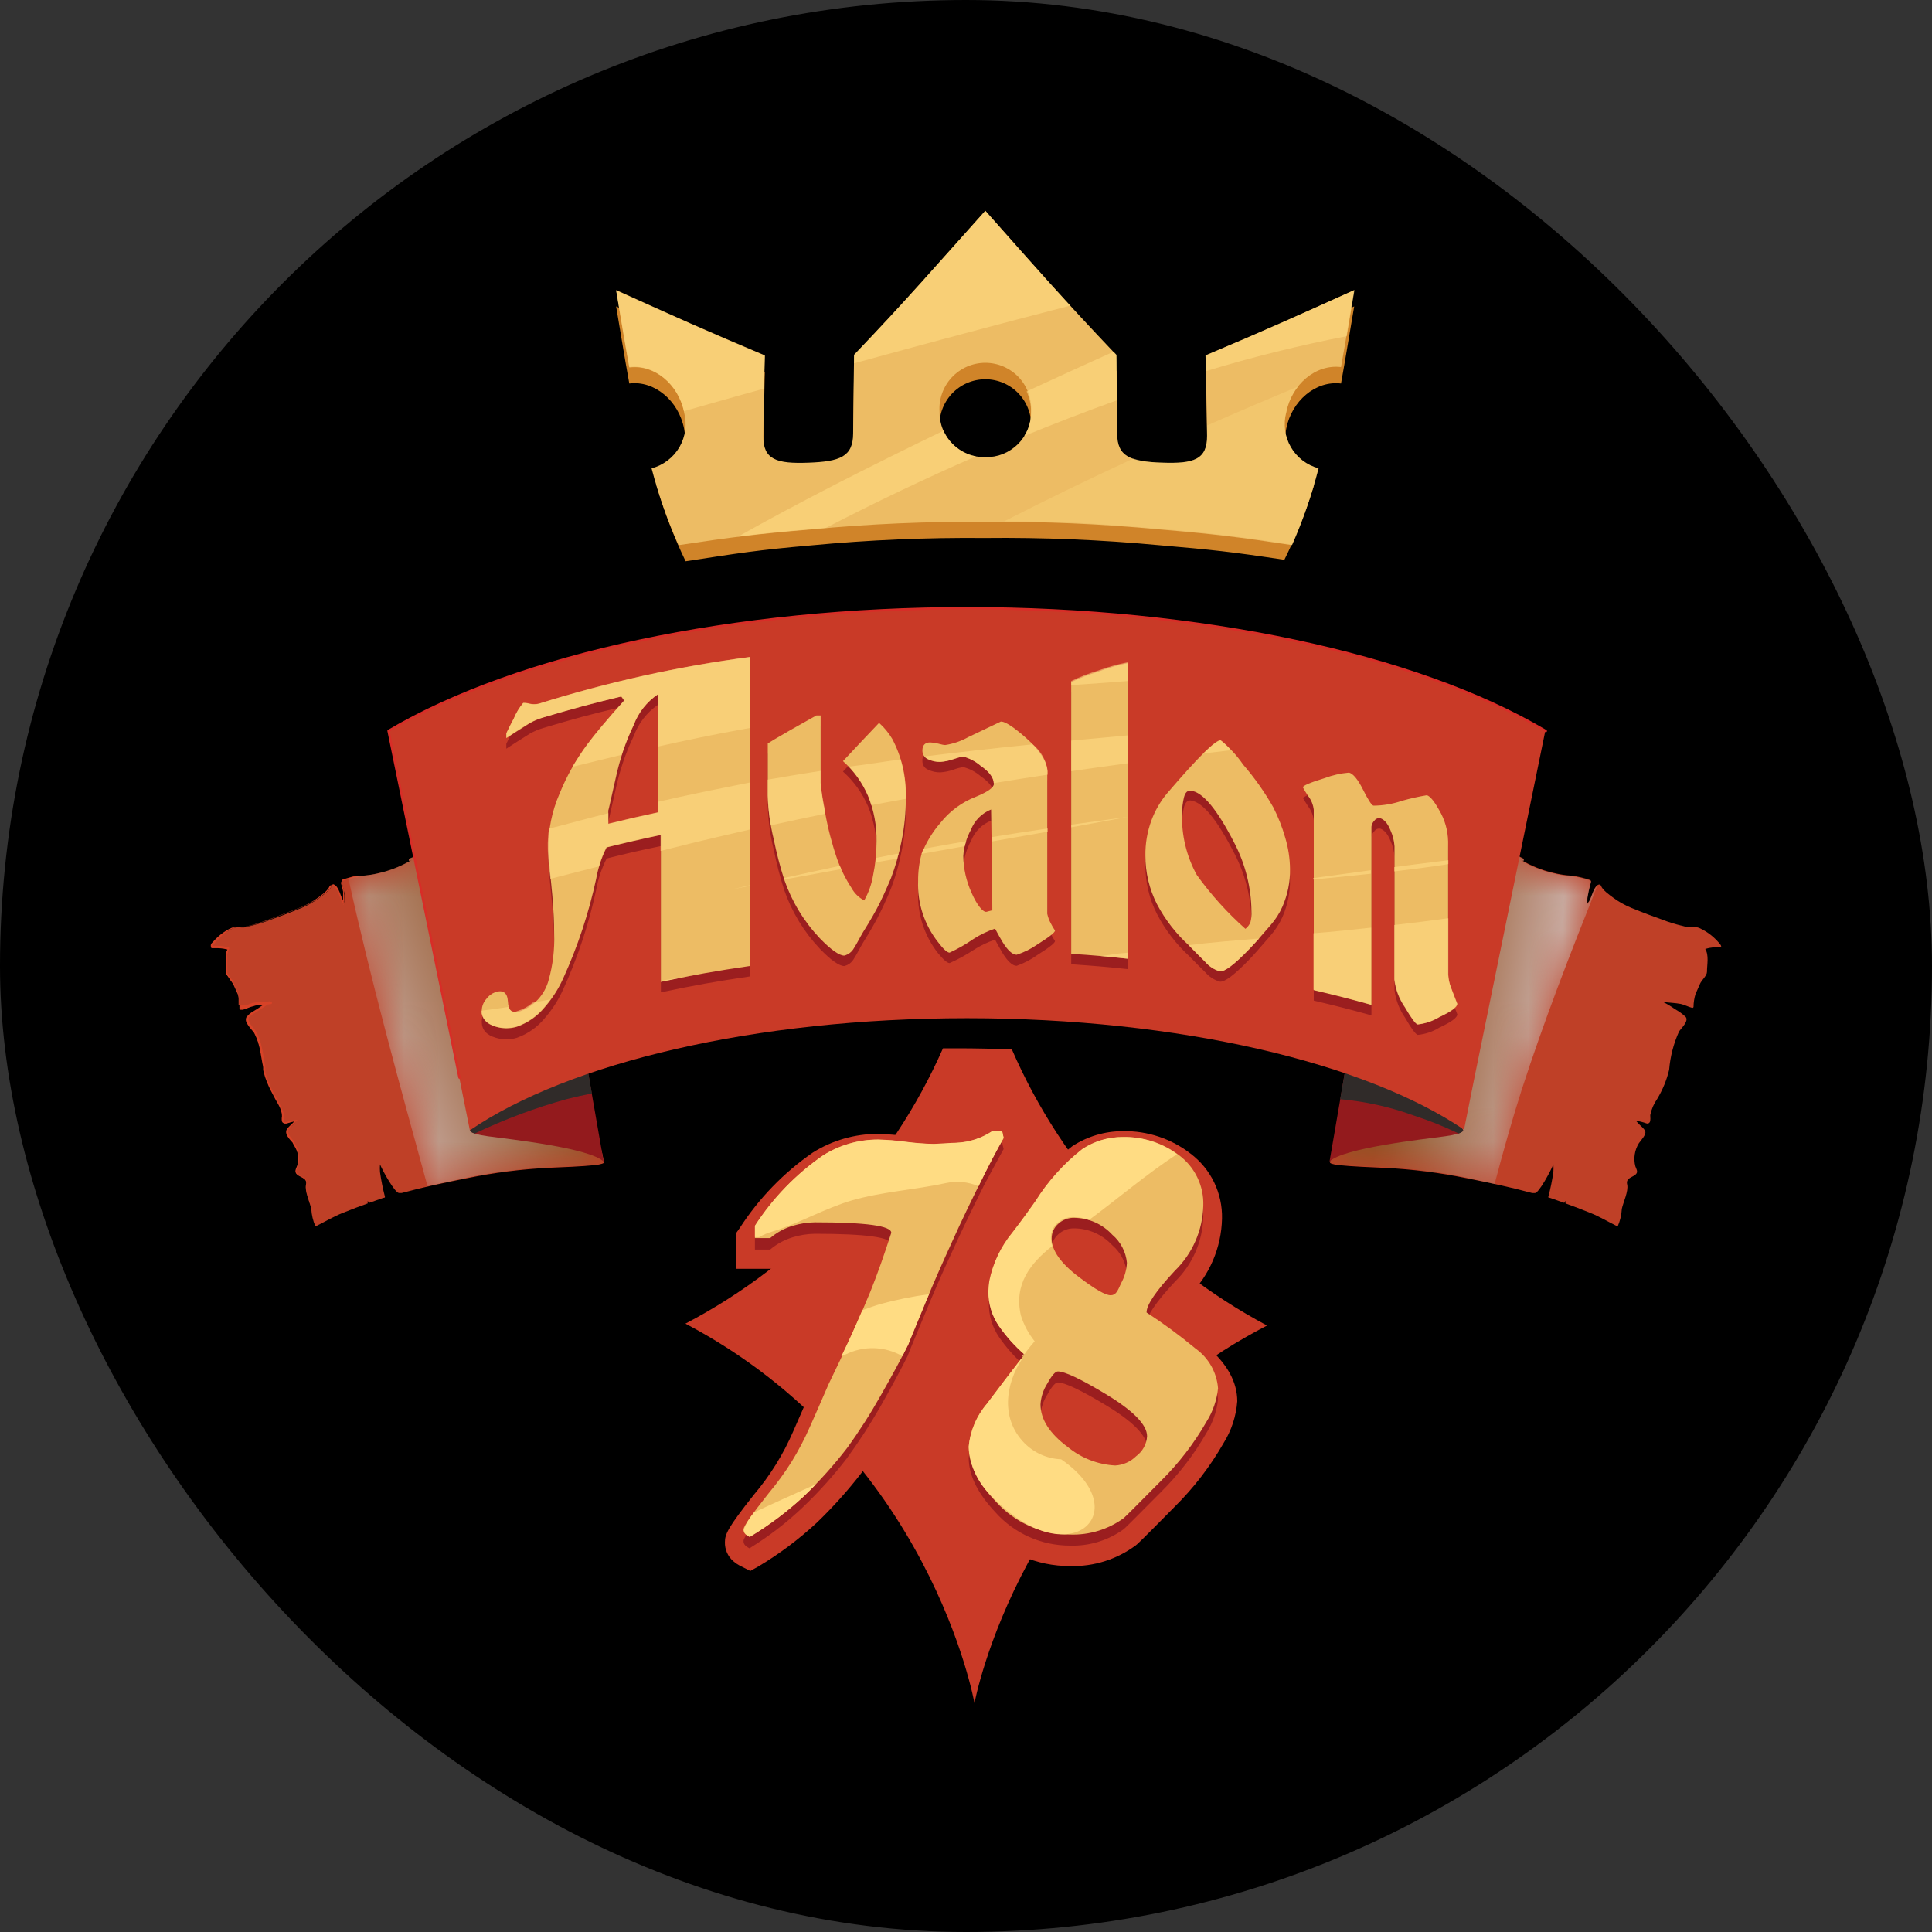
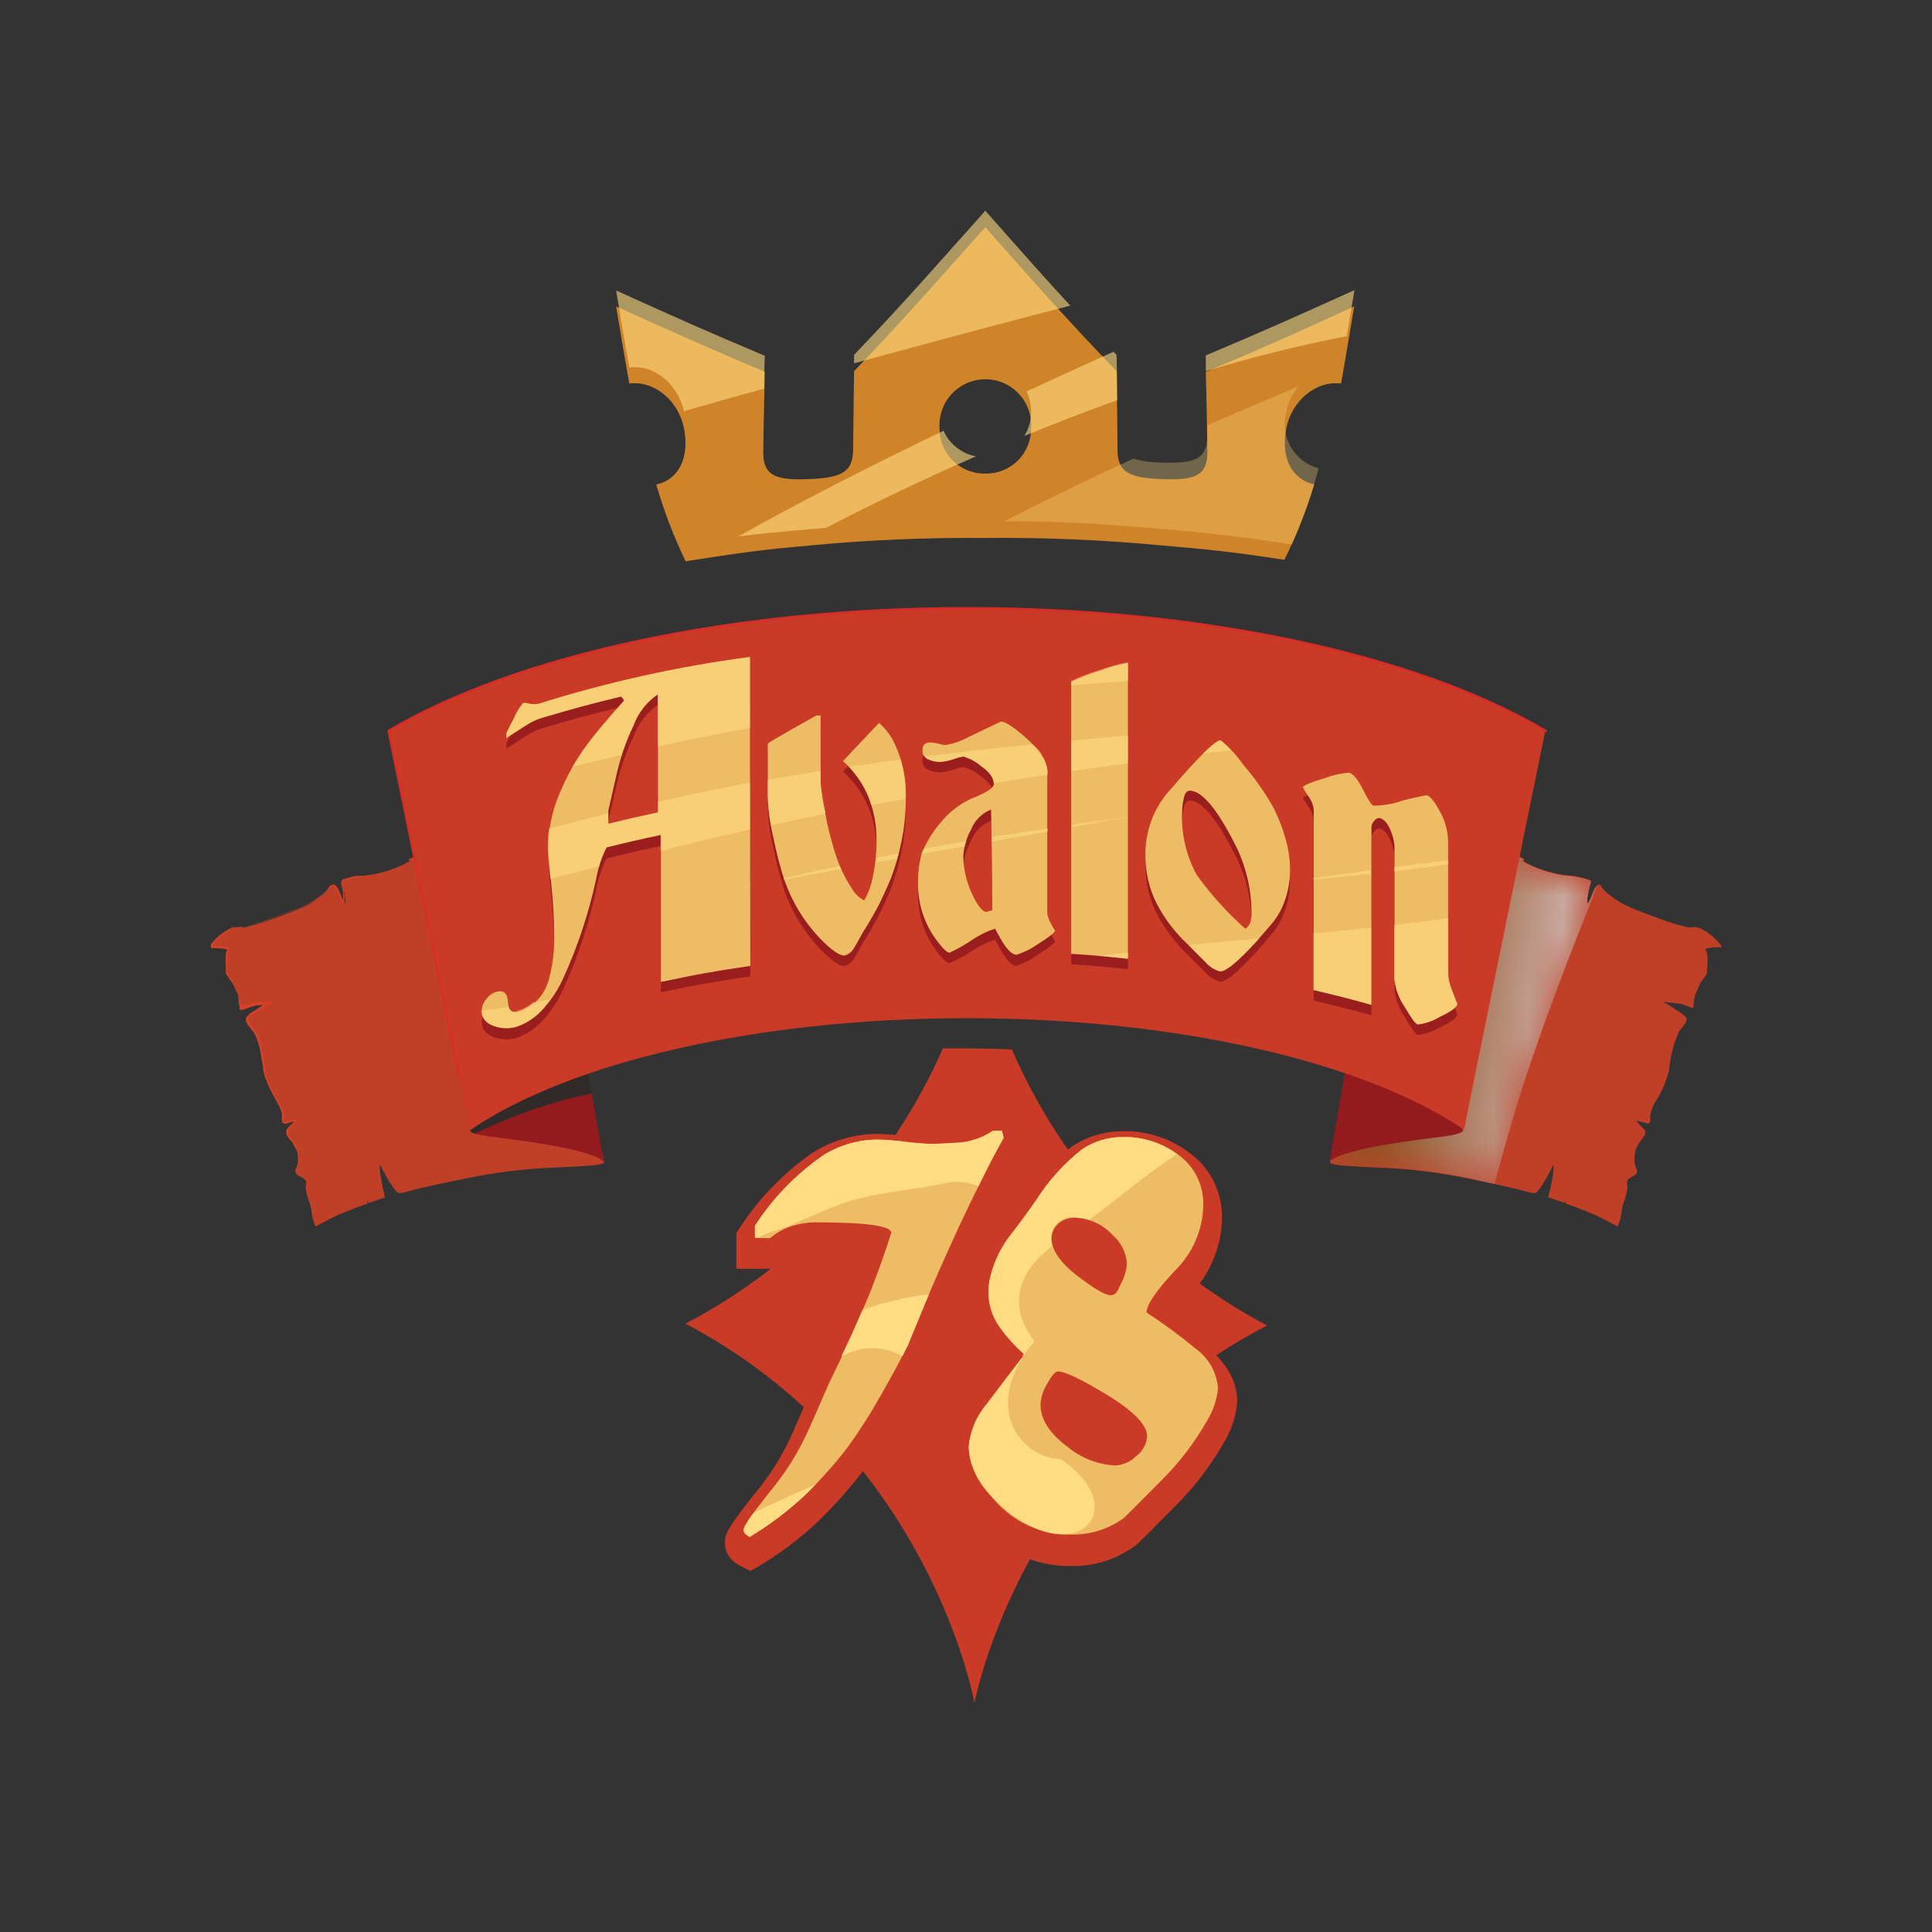
<svg xmlns="http://www.w3.org/2000/svg" width="55" height="55" viewBox="0 0 55 55" fill="none">
  <rect x="0" y="0" width="55" height="55" fill="#333333" stroke="none" />
-   <rect width="55" height="55" rx="27.5" fill="black" />
  <path d="M8.712 33.718C8.667 33.909 8.825 34.236 8.861 34.411C8.871 34.585 8.911 34.755 8.98 34.914C9.241 34.786 9.488 34.635 9.759 34.528C10.03 34.42 10.229 34.343 10.467 34.26C10.468 34.235 10.468 34.21 10.467 34.185L10.503 34.245L10.892 34.108L10.958 34.09V34.066C10.898 33.836 10.851 33.603 10.818 33.367C10.812 33.294 10.812 33.221 10.818 33.147C10.895 33.335 11.243 33.962 11.359 33.962H11.437C12.046 33.796 12.671 33.665 13.29 33.543C14.06 33.383 14.842 33.284 15.628 33.245C16.077 33.225 16.52 33.21 16.976 33.165C17.11 33.141 17.199 33.12 17.193 33.088C17.167 32.921 17.129 32.756 17.08 32.594C17.021 32.406 16.981 32.213 16.958 32.017C16.895 31.6 16.824 31.184 16.759 30.767C16.693 30.351 16.625 29.997 16.556 29.61C16.515 29.378 16.598 29.033 16.357 28.896C16.03 28.706 15.875 28.302 15.726 27.971C15.556 27.57 15.418 27.157 15.313 26.734C15.17 26.049 14.922 25.391 14.578 24.782C14.239 24.268 13.656 24.143 13.091 24.152C12.975 24.153 12.86 24.16 12.746 24.173C12.594 24.193 12.448 24.158 12.296 24.173C12.189 24.2 12.087 24.248 11.999 24.315C11.969 24.334 11.937 24.35 11.904 24.363C11.819 24.383 11.737 24.409 11.657 24.443C11.627 24.464 11.633 24.527 11.675 24.503L11.731 24.476C11.445 24.648 11.134 24.775 10.809 24.851C10.63 24.896 10.446 24.924 10.262 24.934C10.093 24.959 9.927 24.998 9.765 25.053C9.758 25.054 9.752 25.057 9.746 25.06C9.741 25.064 9.736 25.069 9.732 25.074C9.729 25.08 9.726 25.086 9.725 25.093C9.724 25.099 9.724 25.106 9.726 25.113C9.77 25.26 9.804 25.41 9.827 25.562C9.83 25.618 9.83 25.675 9.827 25.731C9.819 25.709 9.806 25.689 9.789 25.672C9.711 25.577 9.646 25.196 9.491 25.184C9.48 25.184 9.469 25.188 9.46 25.195C9.45 25.202 9.444 25.212 9.441 25.223C9.396 25.342 9.197 25.482 9.102 25.553C8.939 25.673 8.762 25.773 8.575 25.85C8.242 25.987 7.903 26.112 7.564 26.234C7.376 26.299 7.192 26.347 7.001 26.395C6.885 26.422 6.754 26.374 6.641 26.422C6.406 26.532 6.201 26.7 6.046 26.909C6.032 26.909 6.017 26.978 6.046 26.975C6.196 26.961 6.346 26.976 6.49 27.019C6.377 27.198 6.442 27.469 6.442 27.671C6.442 27.781 6.594 27.909 6.635 28.007C6.677 28.105 6.725 28.209 6.769 28.305C6.803 28.424 6.821 28.547 6.823 28.67C6.824 28.675 6.826 28.679 6.829 28.683C6.831 28.686 6.835 28.689 6.839 28.691C6.842 28.694 6.847 28.695 6.851 28.695C6.856 28.696 6.86 28.695 6.865 28.694C6.975 28.667 7.076 28.608 7.189 28.584C7.355 28.551 7.531 28.551 7.7 28.525C7.576 28.584 7.457 28.654 7.346 28.736C7.239 28.795 7.139 28.867 7.049 28.95C6.939 29.069 7.189 29.286 7.236 29.372C7.391 29.716 7.487 30.083 7.519 30.458C7.588 30.75 7.702 31.029 7.858 31.285C7.952 31.423 8.018 31.579 8.051 31.743C8.051 31.791 8.051 31.91 8.072 31.954C8.082 31.968 8.097 31.977 8.113 31.982C8.129 31.986 8.146 31.985 8.162 31.978C8.253 31.944 8.348 31.919 8.444 31.904C8.424 31.924 8.405 31.946 8.388 31.969C8.325 32.047 8.215 32.109 8.179 32.204C8.144 32.3 8.307 32.466 8.361 32.543C8.421 32.64 8.461 32.748 8.479 32.86C8.496 32.973 8.49 33.088 8.462 33.198C8.426 33.299 8.373 33.364 8.462 33.442C8.551 33.519 8.753 33.54 8.712 33.718Z" fill="#BF4027" />
  <path d="M10.261 24.938H10.187C10.161 24.935 10.135 24.935 10.11 24.938C10.06 24.948 10.012 24.961 9.964 24.976L9.818 25.018C9.794 25.024 9.77 25.032 9.747 25.042C9.742 25.045 9.738 25.05 9.735 25.055C9.732 25.06 9.73 25.066 9.729 25.072C9.726 25.083 9.726 25.096 9.729 25.107L9.767 25.256C9.776 25.28 9.783 25.305 9.788 25.33V25.405L9.803 25.479V25.553C9.806 25.605 9.806 25.657 9.803 25.708C9.791 25.685 9.777 25.664 9.762 25.643C9.745 25.621 9.732 25.597 9.723 25.571C9.7 25.522 9.681 25.471 9.663 25.42C9.644 25.371 9.621 25.323 9.595 25.277C9.568 25.232 9.535 25.185 9.491 25.176H9.476C9.468 25.181 9.46 25.188 9.455 25.197C9.446 25.222 9.433 25.246 9.416 25.268C9.383 25.312 9.345 25.353 9.303 25.39C9.22 25.457 9.134 25.523 9.045 25.586C9 25.616 8.952 25.643 8.905 25.669C8.859 25.698 8.811 25.724 8.762 25.747C8.665 25.794 8.566 25.835 8.465 25.872L7.87 26.101L7.572 26.217L7.275 26.312L7.117 26.354C7.064 26.37 7.009 26.381 6.953 26.386C6.853 26.372 6.751 26.382 6.656 26.416C6.559 26.459 6.468 26.515 6.385 26.583C6.296 26.656 6.212 26.737 6.135 26.824L6.085 26.886L6.07 26.901V26.925H6.18C6.291 26.925 6.401 26.942 6.507 26.972C6.514 26.974 6.519 26.979 6.523 26.985C6.526 26.991 6.527 26.998 6.525 27.005C6.513 27.028 6.502 27.052 6.492 27.076C6.492 27.1 6.492 27.124 6.471 27.151C6.451 27.178 6.471 27.204 6.471 27.231V27.707C6.483 27.73 6.497 27.752 6.513 27.773C6.543 27.817 6.582 27.859 6.614 27.906C6.642 27.957 6.667 28.01 6.689 28.064L6.754 28.216L6.772 28.254V28.275C6.781 28.302 6.788 28.328 6.793 28.356V28.608H6.811C6.887 28.616 6.963 28.616 7.04 28.608C7.089 28.584 7.141 28.564 7.194 28.549L7.361 28.525H7.527L7.691 28.504V28.564H7.638L7.602 28.608L7.492 28.683L7.376 28.76L7.26 28.831C7.221 28.854 7.183 28.879 7.147 28.906L7.099 28.951C7.099 28.951 7.078 28.951 7.078 28.971C7.076 28.979 7.076 28.987 7.078 28.995C7.074 29.013 7.074 29.032 7.077 29.051C7.081 29.069 7.088 29.087 7.099 29.102C7.119 29.141 7.143 29.178 7.171 29.212L7.26 29.319C7.274 29.34 7.287 29.36 7.298 29.382L7.328 29.444C7.349 29.486 7.367 29.528 7.382 29.572C7.4 29.617 7.411 29.662 7.426 29.706C7.45 29.795 7.471 29.887 7.486 29.977C7.501 30.066 7.516 30.161 7.53 30.25C7.545 30.34 7.545 30.34 7.551 30.387V30.521C7.573 30.609 7.601 30.696 7.635 30.78C7.667 30.863 7.706 30.947 7.745 31.03L7.879 31.286C7.92 31.366 7.971 31.443 8.009 31.53C8.054 31.61 8.081 31.699 8.087 31.791C8.079 31.834 8.079 31.877 8.087 31.919C8.085 31.926 8.085 31.933 8.087 31.94H8.164L8.295 31.898L8.441 31.881C8.443 31.88 8.446 31.879 8.448 31.879C8.451 31.88 8.453 31.881 8.455 31.882C8.457 31.884 8.459 31.886 8.46 31.888C8.461 31.89 8.462 31.893 8.462 31.895C8.42 31.937 8.384 31.985 8.337 32.026C8.292 32.064 8.252 32.107 8.218 32.154C8.212 32.166 8.206 32.178 8.2 32.19C8.2 32.197 8.2 32.204 8.2 32.211V32.229C8.203 32.257 8.212 32.284 8.227 32.309C8.257 32.359 8.292 32.405 8.331 32.449C8.353 32.475 8.371 32.504 8.384 32.535C8.401 32.561 8.416 32.588 8.429 32.615C8.453 32.672 8.472 32.731 8.485 32.791C8.498 32.85 8.506 32.909 8.509 32.969V33.062C8.507 33.092 8.502 33.122 8.494 33.151C8.494 33.213 8.447 33.264 8.435 33.32C8.433 33.334 8.433 33.348 8.437 33.361C8.441 33.374 8.447 33.387 8.456 33.398C8.465 33.408 8.475 33.418 8.485 33.427L8.524 33.454C8.572 33.487 8.628 33.508 8.676 33.546C8.7 33.566 8.718 33.593 8.726 33.624C8.734 33.654 8.734 33.686 8.726 33.716C8.714 33.775 8.714 33.836 8.726 33.894C8.726 33.954 8.75 34.011 8.765 34.07C8.801 34.183 8.842 34.296 8.869 34.412C8.842 34.296 8.795 34.186 8.762 34.07C8.743 34.013 8.728 33.954 8.717 33.894C8.707 33.834 8.707 33.773 8.717 33.713C8.725 33.685 8.725 33.655 8.717 33.627C8.71 33.599 8.693 33.575 8.67 33.558C8.625 33.523 8.569 33.499 8.518 33.466C8.504 33.46 8.491 33.452 8.479 33.442L8.444 33.41C8.433 33.397 8.426 33.382 8.421 33.366C8.417 33.35 8.415 33.334 8.417 33.317C8.417 33.255 8.465 33.204 8.473 33.148C8.481 33.119 8.486 33.089 8.488 33.059C8.49 33.03 8.49 33.001 8.488 32.972C8.488 32.913 8.48 32.854 8.465 32.797C8.443 32.739 8.417 32.683 8.384 32.63C8.371 32.603 8.356 32.578 8.34 32.553C8.34 32.529 8.304 32.505 8.286 32.481C8.245 32.436 8.209 32.387 8.176 32.336C8.16 32.307 8.149 32.276 8.146 32.243V32.217C8.144 32.21 8.144 32.203 8.146 32.196C8.151 32.179 8.158 32.163 8.167 32.148C8.202 32.097 8.244 32.052 8.292 32.014C8.334 31.976 8.372 31.928 8.414 31.884L8.432 31.913C8.342 31.928 8.253 31.951 8.167 31.982H8.131C8.117 31.985 8.101 31.985 8.087 31.982L8.051 31.961C8.041 31.951 8.033 31.939 8.027 31.925C8.017 31.877 8.017 31.828 8.027 31.779C8.029 31.736 8.023 31.693 8.009 31.651C8 31.607 7.985 31.564 7.965 31.524C7.929 31.443 7.879 31.366 7.834 31.283C7.789 31.199 7.748 31.122 7.706 31.039C7.664 30.957 7.626 30.872 7.593 30.786C7.557 30.7 7.528 30.612 7.507 30.521L7.492 30.462V30.393C7.492 30.349 7.474 30.304 7.468 30.259C7.453 30.167 7.438 30.078 7.42 29.986C7.407 29.896 7.387 29.808 7.361 29.721C7.35 29.677 7.336 29.635 7.319 29.593C7.304 29.55 7.286 29.509 7.266 29.468L7.236 29.406C7.223 29.387 7.209 29.369 7.194 29.352L7.108 29.248C7.079 29.21 7.052 29.171 7.028 29.129C7.013 29.106 7.004 29.08 7 29.052C6.996 29.025 6.999 28.998 7.007 28.971C7.062 28.892 7.136 28.828 7.221 28.784L7.34 28.71L7.453 28.632L7.569 28.558L7.632 28.522H7.703C7.711 28.52 7.719 28.521 7.726 28.525C7.734 28.529 7.739 28.535 7.742 28.543C7.743 28.547 7.744 28.551 7.743 28.555C7.743 28.559 7.742 28.563 7.74 28.567C7.738 28.57 7.735 28.574 7.732 28.576C7.729 28.579 7.725 28.581 7.721 28.582C7.666 28.592 7.61 28.599 7.554 28.602L7.391 28.617C7.337 28.617 7.281 28.617 7.224 28.641C7.172 28.653 7.122 28.669 7.072 28.689C7.021 28.712 6.969 28.73 6.915 28.745H6.894C6.881 28.747 6.868 28.747 6.855 28.745H6.834L6.817 28.724V28.558C6.818 28.532 6.818 28.506 6.817 28.48C6.814 28.453 6.807 28.426 6.796 28.4V28.341L6.73 28.189C6.706 28.138 6.686 28.082 6.662 28.04L6.564 27.909C6.546 27.886 6.531 27.859 6.516 27.835L6.43 27.716C6.428 27.702 6.428 27.688 6.43 27.674V27.252C6.428 27.223 6.428 27.194 6.43 27.166C6.43 27.136 6.445 27.109 6.451 27.079L6.489 26.999L6.507 27.041C6.411 27.011 6.311 26.995 6.21 26.993H6.061C6.05 26.995 6.039 26.995 6.028 26.993C6.021 26.989 6.014 26.983 6.01 26.976C6.006 26.968 6.004 26.96 6.004 26.951C5.999 26.933 5.999 26.913 6.004 26.895V26.877L6.058 26.818C6.131 26.736 6.21 26.66 6.296 26.592C6.338 26.559 6.385 26.529 6.43 26.499C6.474 26.47 6.528 26.443 6.576 26.422C6.602 26.41 6.628 26.4 6.656 26.392H6.9C6.952 26.388 7.004 26.378 7.055 26.363L7.209 26.324L7.507 26.229L7.804 26.119L8.399 25.89C8.5 25.855 8.6 25.814 8.697 25.768C8.745 25.746 8.791 25.721 8.836 25.693C8.884 25.668 8.929 25.64 8.973 25.61C9.062 25.552 9.148 25.488 9.229 25.42C9.269 25.385 9.306 25.347 9.339 25.306C9.354 25.285 9.367 25.262 9.378 25.238C9.386 25.223 9.398 25.21 9.413 25.202C9.42 25.2 9.428 25.2 9.434 25.202C9.443 25.199 9.452 25.199 9.461 25.202C9.489 25.211 9.515 25.226 9.535 25.247C9.553 25.27 9.569 25.294 9.583 25.318C9.607 25.366 9.628 25.417 9.648 25.464C9.669 25.512 9.684 25.565 9.705 25.616C9.726 25.666 9.726 25.663 9.741 25.687C9.759 25.708 9.774 25.731 9.785 25.756H9.767C9.77 25.705 9.77 25.654 9.767 25.604V25.381L9.75 25.306L9.711 25.158C9.708 25.145 9.708 25.132 9.711 25.119C9.714 25.105 9.721 25.093 9.732 25.083C9.756 25.073 9.781 25.065 9.806 25.06L9.952 25.018L10.101 24.982C10.126 24.979 10.152 24.979 10.178 24.982L10.261 24.938Z" fill="#D74227" />
  <mask id="mask0_20067_5288" style="mask-type:luminance" maskUnits="userSpaceOnUse" x="9" y="24" width="9" height="10">
    <path style="mix-blend-mode:multiply" d="M17.067 32.572C17.009 32.384 16.968 32.191 16.945 31.995C16.883 31.579 16.811 31.163 16.746 30.746C16.68 30.33 16.612 29.976 16.544 29.589C16.502 29.357 16.585 29.012 16.344 28.875C16.017 28.685 15.863 28.28 15.714 27.95C15.543 27.549 15.405 27.135 15.3 26.712C15.157 26.028 14.909 25.37 14.566 24.761C14.226 24.246 13.643 24.121 13.078 24.13C12.963 24.131 12.848 24.138 12.733 24.151C12.581 24.172 12.436 24.136 12.284 24.151C12.176 24.178 12.075 24.227 11.986 24.294C11.956 24.313 11.924 24.329 11.891 24.341C11.81 24.368 11.732 24.402 11.656 24.443C11.626 24.463 11.632 24.526 11.674 24.502L11.731 24.475C11.445 24.648 11.133 24.774 10.808 24.85C10.629 24.896 10.446 24.924 10.261 24.933C10.145 24.947 10.03 24.972 9.919 25.008C10.567 27.953 11.374 30.859 12.171 33.768C12.54 33.685 12.909 33.611 13.277 33.53C14.048 33.37 14.83 33.271 15.616 33.233C16.065 33.212 16.508 33.197 16.963 33.153C17.097 33.129 17.186 33.108 17.18 33.075C17.155 32.905 17.117 32.737 17.067 32.572Z" fill="url(#paint0_linear_20067_5288)" />
  </mask>
  <g mask="url(#mask0_20067_5288)">
-     <path style="mix-blend-mode:multiply" opacity="0.7" d="M17.066 32.572C17.008 32.384 16.967 32.191 16.944 31.995C16.882 31.579 16.81 31.163 16.745 30.746C16.68 30.33 16.611 29.976 16.543 29.589C16.501 29.357 16.584 29.012 16.343 28.875C16.016 28.685 15.861 28.28 15.713 27.95C15.543 27.549 15.404 27.135 15.299 26.712C15.156 26.028 14.909 25.37 14.565 24.761C14.225 24.246 13.642 24.121 13.077 24.13C12.962 24.131 12.847 24.138 12.732 24.151C12.58 24.172 12.435 24.136 12.283 24.151C12.175 24.178 12.074 24.227 11.985 24.294C11.955 24.313 11.923 24.329 11.89 24.341C11.809 24.368 11.73 24.402 11.655 24.443C11.626 24.463 11.631 24.526 11.673 24.502L11.73 24.475C11.444 24.648 11.133 24.774 10.807 24.85C10.628 24.896 10.445 24.924 10.26 24.933C10.144 24.947 10.029 24.972 9.918 25.008C10.566 27.953 11.373 30.859 12.17 33.768C12.539 33.685 12.908 33.611 13.276 33.53C14.047 33.37 14.829 33.271 15.615 33.233C16.064 33.212 16.507 33.197 16.962 33.153C17.096 33.129 17.185 33.108 17.179 33.075C17.154 32.905 17.116 32.737 17.066 32.572Z" fill="url(#paint1_linear_20067_5288)" />
-   </g>
+     </g>
  <path d="M13.662 31.687L13.382 32.16C13.382 32.16 13.299 32.267 13.891 32.347C14.483 32.428 16.8 32.678 17.184 33.07L16.714 30.369L13.662 31.687Z" fill="#931A1D" />
  <path d="M13.513 32.27C14.36 31.864 15.242 31.534 16.148 31.285C16.38 31.226 16.615 31.175 16.85 31.128L16.713 30.369L13.661 31.687L13.382 32.16C13.382 32.16 13.343 32.211 13.513 32.27Z" fill="#302B29" />
  <path d="M46.322 33.72C46.366 33.91 46.206 34.237 46.17 34.413C46.161 34.586 46.121 34.757 46.051 34.916C45.792 34.788 45.542 34.636 45.274 34.529C45.007 34.422 44.801 34.344 44.566 34.258C44.565 34.233 44.565 34.209 44.566 34.184C44.556 34.204 44.544 34.224 44.531 34.243L44.141 34.106L44.079 34.089C44.076 34.081 44.076 34.072 44.079 34.065C44.14 33.835 44.187 33.601 44.221 33.366C44.227 33.293 44.227 33.219 44.221 33.146C44.147 33.336 43.799 33.976 43.695 33.964H43.62C43.008 33.797 42.383 33.666 41.764 33.544C40.994 33.385 40.212 33.285 39.426 33.247C38.977 33.226 38.534 33.211 38.079 33.166C37.948 33.143 37.858 33.122 37.861 33.089C37.889 32.922 37.927 32.758 37.974 32.595C38.032 32.407 38.074 32.214 38.099 32.018C38.159 31.602 38.233 31.185 38.296 30.769C38.358 30.352 38.43 29.998 38.501 29.612C38.543 29.38 38.456 29.035 38.697 28.898C39.025 28.707 39.182 28.303 39.331 27.973C39.5 27.571 39.638 27.158 39.744 26.735C39.886 26.05 40.134 25.392 40.479 24.784C40.815 24.269 41.398 24.144 41.967 24.153C42.076 24.146 42.187 24.144 42.297 24.147C42.448 24.168 42.594 24.132 42.746 24.147C42.854 24.173 42.956 24.222 43.043 24.29C43.074 24.309 43.107 24.325 43.142 24.338C43.218 24.365 43.291 24.399 43.362 24.439C43.391 24.46 43.386 24.522 43.344 24.498L43.287 24.471C43.573 24.643 43.885 24.77 44.209 24.846C44.389 24.892 44.572 24.92 44.757 24.93C44.927 24.954 45.094 24.994 45.257 25.049C45.263 25.05 45.269 25.053 45.274 25.056C45.279 25.06 45.284 25.065 45.287 25.071C45.291 25.076 45.293 25.082 45.294 25.089C45.294 25.095 45.294 25.102 45.292 25.108C45.25 25.256 45.216 25.406 45.191 25.557C45.188 25.614 45.188 25.67 45.191 25.727C45.2 25.705 45.213 25.684 45.23 25.667C45.307 25.572 45.373 25.191 45.527 25.18C45.538 25.181 45.549 25.185 45.558 25.192C45.567 25.199 45.574 25.208 45.578 25.218C45.62 25.337 45.819 25.477 45.914 25.548C46.077 25.669 46.254 25.768 46.441 25.846C46.777 25.983 47.113 26.108 47.455 26.23C47.639 26.295 47.824 26.343 48.014 26.39C48.133 26.417 48.264 26.369 48.374 26.417C48.615 26.526 48.826 26.694 48.987 26.905C48.987 26.905 49.017 26.973 48.987 26.97C48.838 26.956 48.687 26.971 48.544 27.015C48.657 27.193 48.594 27.464 48.594 27.666C48.594 27.776 48.44 27.904 48.398 28.003C48.356 28.101 48.309 28.205 48.267 28.3C48.231 28.419 48.212 28.542 48.211 28.666C48.209 28.67 48.208 28.674 48.205 28.678C48.202 28.682 48.199 28.685 48.195 28.687C48.191 28.689 48.187 28.691 48.182 28.691C48.178 28.691 48.173 28.691 48.169 28.69C48.059 28.663 47.958 28.603 47.848 28.58C47.678 28.547 47.505 28.547 47.336 28.52C47.459 28.58 47.577 28.651 47.687 28.731C47.795 28.79 47.895 28.862 47.984 28.945C48.094 29.064 47.848 29.282 47.797 29.368C47.643 29.711 47.548 30.078 47.517 30.454C47.447 30.747 47.331 31.028 47.175 31.287C47.079 31.424 47.012 31.58 46.979 31.745C46.979 31.792 46.997 31.911 46.958 31.956C46.948 31.969 46.934 31.979 46.918 31.983C46.901 31.988 46.884 31.986 46.869 31.98C46.773 31.945 46.673 31.92 46.571 31.905C46.593 31.926 46.613 31.948 46.631 31.971C46.693 32.048 46.8 32.111 46.836 32.206C46.872 32.301 46.708 32.468 46.655 32.545C46.595 32.642 46.555 32.749 46.538 32.862C46.52 32.974 46.526 33.089 46.554 33.199C46.589 33.3 46.646 33.366 46.554 33.443C46.461 33.52 46.277 33.541 46.322 33.72Z" fill="#BF4027" />
  <mask id="mask1_20067_5288" style="mask-type:luminance" maskUnits="userSpaceOnUse" x="37" y="24" width="9" height="10">
    <path style="mix-blend-mode:multiply" d="M42.549 33.708C42.784 32.816 43.034 31.923 43.319 31.031C43.956 29.059 44.708 27.134 45.476 25.212C45.357 25.29 45.297 25.596 45.229 25.683C45.212 25.7 45.199 25.72 45.19 25.742C45.187 25.686 45.187 25.629 45.19 25.572C45.215 25.421 45.249 25.271 45.291 25.123C45.293 25.117 45.294 25.11 45.293 25.104C45.292 25.098 45.29 25.091 45.286 25.086C45.283 25.08 45.279 25.075 45.273 25.072C45.268 25.068 45.262 25.065 45.256 25.064C45.093 25.009 44.926 24.97 44.756 24.945C44.571 24.935 44.388 24.907 44.209 24.861C43.884 24.785 43.572 24.659 43.286 24.487L43.343 24.513C43.385 24.537 43.391 24.475 43.361 24.454C43.29 24.414 43.217 24.381 43.141 24.353C43.106 24.341 43.073 24.325 43.042 24.305C42.955 24.237 42.853 24.188 42.745 24.162C42.59 24.148 42.447 24.183 42.296 24.162C42.181 24.15 42.066 24.143 41.951 24.142C41.377 24.142 40.794 24.258 40.463 24.772C40.118 25.38 39.87 26.039 39.729 26.724C39.624 27.144 39.488 27.555 39.321 27.955C39.172 28.291 39.024 28.69 38.688 28.88C38.447 29.017 38.533 29.362 38.491 29.594C38.42 29.981 38.345 30.365 38.286 30.751C38.226 31.138 38.149 31.584 38.09 32.001C38.064 32.196 38.022 32.389 37.965 32.578C37.917 32.74 37.879 32.905 37.852 33.072C37.852 33.104 37.938 33.125 38.069 33.149C38.515 33.194 38.961 33.208 39.416 33.229C40.202 33.267 40.984 33.367 41.754 33.527L42.549 33.708Z" fill="url(#paint2_linear_20067_5288)" />
  </mask>
  <g mask="url(#mask1_20067_5288)">
    <path style="mix-blend-mode:multiply" opacity="0.7" d="M42.548 33.707C42.783 32.815 43.033 31.922 43.318 31.03C43.955 29.058 44.707 27.133 45.475 25.212C45.356 25.289 45.296 25.595 45.228 25.681C45.211 25.698 45.198 25.719 45.189 25.741C45.186 25.684 45.186 25.628 45.189 25.571C45.215 25.42 45.248 25.27 45.29 25.122C45.292 25.116 45.293 25.11 45.292 25.103C45.291 25.097 45.289 25.09 45.285 25.085C45.282 25.079 45.278 25.074 45.272 25.071C45.267 25.067 45.261 25.064 45.255 25.063C45.092 25.008 44.925 24.969 44.755 24.944C44.57 24.934 44.387 24.906 44.208 24.86C43.883 24.784 43.572 24.658 43.285 24.486L43.342 24.512C43.384 24.536 43.389 24.474 43.36 24.453C43.289 24.413 43.216 24.38 43.14 24.352C43.105 24.34 43.072 24.324 43.041 24.304C42.954 24.236 42.852 24.187 42.744 24.161C42.589 24.147 42.447 24.182 42.295 24.161C42.18 24.149 42.065 24.142 41.95 24.141C41.376 24.141 40.793 24.257 40.462 24.771C40.117 25.379 39.869 26.038 39.728 26.723C39.623 27.143 39.487 27.555 39.32 27.954C39.171 28.29 39.023 28.689 38.687 28.879C38.446 29.016 38.532 29.361 38.49 29.593C38.419 29.98 38.344 30.364 38.285 30.75C38.225 31.137 38.148 31.583 38.089 32C38.063 32.195 38.021 32.388 37.964 32.577C37.916 32.739 37.878 32.904 37.851 33.071C37.851 33.103 37.937 33.124 38.068 33.148C38.514 33.193 38.96 33.208 39.415 33.228C40.201 33.266 40.983 33.366 41.753 33.526L42.548 33.707Z" fill="url(#paint3_linear_20067_5288)" />
  </g>
  <path d="M41.368 31.687L41.647 32.16C41.647 32.16 41.731 32.267 41.139 32.347C40.547 32.428 38.232 32.678 37.849 33.067L38.313 30.369L41.368 31.687Z" fill="#931A1D" />
-   <path d="M40.247 31.756C40.684 31.898 41.111 32.069 41.526 32.268C41.686 32.211 41.648 32.161 41.648 32.161L41.368 31.688L38.313 30.37L38.152 31.292C38.868 31.355 39.572 31.511 40.247 31.756Z" fill="#302B29" />
  <path d="M11.221 20.738C11.183 20.756 11.146 20.778 11.111 20.803L11.409 20.631L11.221 20.738Z" fill="#78263F" />
  <path d="M41.678 32.16L41.975 30.673L43.992 20.803C40.428 18.7 34.383 17.305 27.53 17.305C20.676 17.305 14.631 18.7 11.062 20.806L13.078 30.691L13.376 32.178C16.169 30.265 21.473 28.986 27.53 28.986C33.586 28.986 38.893 30.265 41.678 32.16Z" fill="#C93A27" />
  <path d="M13.078 30.709C13.071 30.709 13.064 30.707 13.059 30.703C13.053 30.698 13.049 30.692 13.048 30.685L11.028 20.812C11.027 20.806 11.027 20.799 11.03 20.793C11.033 20.787 11.037 20.783 11.043 20.779C14.752 18.587 20.916 17.281 27.529 17.281C34.142 17.281 40.32 18.587 44.015 20.779C44.02 20.781 44.024 20.783 44.028 20.787C44.032 20.79 44.035 20.794 44.037 20.799C44.039 20.804 44.039 20.809 44.039 20.814C44.039 20.819 44.037 20.824 44.034 20.828C44.032 20.832 44.028 20.836 44.024 20.839C44.02 20.842 44.015 20.843 44.01 20.844C44.005 20.844 43.999 20.843 43.995 20.842C43.99 20.84 43.986 20.837 43.982 20.833C40.282 18.65 34.13 17.347 27.529 17.347C20.928 17.347 14.8 18.647 11.097 20.821L13.11 30.67C13.112 30.679 13.111 30.687 13.106 30.694C13.102 30.702 13.095 30.707 13.087 30.709H13.078Z" fill="#D72D27" />
  <path d="M21.36 27.795C20.34 27.947 19.828 28.036 18.814 28.25V24.086C18.195 24.214 17.885 24.285 17.27 24.44C17.127 24.721 17.027 25.021 16.972 25.332C16.762 26.31 16.445 27.263 16.029 28.173C15.894 28.471 15.716 28.748 15.5 28.994C15.292 29.245 15.021 29.435 14.714 29.544C14.52 29.603 14.313 29.603 14.119 29.544C13.849 29.467 13.715 29.315 13.715 29.086C13.716 28.967 13.759 28.852 13.837 28.762C13.902 28.671 13.993 28.601 14.099 28.563C14.322 28.488 14.444 28.563 14.459 28.827C14.473 29.092 14.572 29.172 14.756 29.125C14.966 29.057 15.155 28.937 15.307 28.776C15.458 28.616 15.566 28.419 15.622 28.206C15.739 27.784 15.791 27.346 15.776 26.909C15.776 26.581 15.758 26.213 15.723 25.799C15.687 25.386 15.631 24.936 15.61 24.496C15.603 23.951 15.711 23.411 15.928 22.911C16.13 22.408 16.393 21.932 16.713 21.495C16.933 21.197 17.285 20.775 17.766 20.239L17.683 20.129C16.791 20.341 16.351 20.459 15.467 20.724C15.332 20.763 15.202 20.818 15.08 20.888C14.854 21.028 14.631 21.171 14.414 21.313V21.171C14.506 20.98 14.578 20.843 14.625 20.757C14.69 20.596 14.78 20.446 14.893 20.314C14.952 20.307 15.012 20.313 15.068 20.332C15.157 20.355 15.25 20.355 15.339 20.332C17.3 19.717 19.311 19.272 21.348 19.002L21.36 27.795ZM18.73 23.431V20.064C18.413 20.283 18.172 20.595 18.04 20.956C17.926 21.192 17.827 21.434 17.743 21.682C17.658 21.934 17.587 22.19 17.531 22.45C17.395 23.044 17.326 23.366 17.317 23.384V23.767C17.88 23.616 18.162 23.55 18.73 23.431ZM25.786 22.997C25.79 23.422 25.748 23.846 25.661 24.261C25.592 24.614 25.492 24.96 25.364 25.296C25.206 25.677 25.09 25.915 25.049 25.995C24.936 26.224 24.775 26.507 24.567 26.84C24.477 26.989 24.397 27.159 24.311 27.289C24.282 27.342 24.243 27.388 24.195 27.425C24.148 27.461 24.093 27.487 24.034 27.501C23.897 27.501 23.662 27.346 23.335 27.004C22.884 26.526 22.539 25.957 22.324 25.335C22.203 24.957 22.104 24.573 22.026 24.184C21.926 23.779 21.869 23.364 21.857 22.946V21.459C21.913 21.42 22.13 21.287 22.511 21.069L23.24 20.662H23.362V22.595C23.387 22.876 23.43 23.156 23.49 23.431C23.57 23.875 23.684 24.313 23.829 24.74C23.933 25.033 24.07 25.312 24.239 25.573C24.322 25.725 24.449 25.85 24.602 25.93C24.727 25.707 24.813 25.465 24.855 25.213C24.922 24.895 24.954 24.571 24.953 24.246C24.961 23.804 24.879 23.365 24.712 22.955C24.549 22.577 24.305 22.239 23.998 21.965C24.409 21.524 24.614 21.304 25.025 20.876C25.172 21.003 25.299 21.152 25.4 21.319C25.674 21.835 25.807 22.413 25.786 22.997ZM30.034 26.79C30.034 26.843 29.871 26.974 29.538 27.182C29.355 27.315 29.155 27.42 28.942 27.495C28.823 27.495 28.69 27.37 28.544 27.138C28.496 27.054 28.422 26.927 28.327 26.751C28.108 26.823 27.9 26.923 27.708 27.049C27.494 27.19 27.268 27.314 27.033 27.417C26.97 27.417 26.86 27.325 26.706 27.138C26.316 26.643 26.114 26.027 26.137 25.398C26.133 25.134 26.165 24.87 26.233 24.615C26.36 24.289 26.542 23.988 26.771 23.723C27.038 23.387 27.389 23.128 27.788 22.973C28.125 22.833 28.294 22.711 28.294 22.61C28.294 22.441 28.169 22.271 27.919 22.099C27.776 21.974 27.606 21.885 27.422 21.837C27.327 21.852 27.233 21.877 27.143 21.911C27.022 21.953 26.896 21.979 26.768 21.988C26.648 21.99 26.53 21.964 26.423 21.911C26.374 21.893 26.331 21.859 26.302 21.815C26.273 21.772 26.258 21.72 26.259 21.667C26.255 21.637 26.257 21.606 26.266 21.577C26.275 21.547 26.291 21.52 26.312 21.498C26.332 21.475 26.358 21.458 26.387 21.446C26.415 21.435 26.446 21.43 26.477 21.432C26.577 21.442 26.677 21.46 26.774 21.486C26.817 21.498 26.863 21.505 26.908 21.507C27.136 21.473 27.357 21.398 27.559 21.287L28.493 20.84C28.621 20.84 28.862 21.001 29.219 21.316C29.576 21.632 29.814 21.988 29.814 22.25V26.311C29.832 26.405 29.865 26.495 29.912 26.578C29.948 26.652 29.989 26.722 30.034 26.79ZM28.255 26.227C28.255 25.079 28.235 24.505 28.22 23.36C28.09 23.411 27.972 23.489 27.873 23.587C27.774 23.686 27.697 23.804 27.645 23.934C27.52 24.16 27.445 24.409 27.422 24.666C27.428 25.026 27.508 25.382 27.657 25.71C27.815 26.073 27.991 26.278 28.086 26.257C28.113 26.251 28.175 26.227 28.255 26.227ZM32.111 27.59C31.465 27.521 31.141 27.495 30.495 27.45V19.716C30.742 19.598 30.998 19.498 31.26 19.418C31.535 19.311 31.82 19.228 32.111 19.172V27.59ZM36.724 25.038C36.729 25.404 36.656 25.767 36.51 26.102C36.423 26.297 36.307 26.478 36.165 26.638C35.909 26.935 35.713 27.162 35.57 27.31C35.142 27.753 34.859 27.968 34.722 27.944C34.564 27.897 34.423 27.806 34.315 27.682C34.154 27.524 34.017 27.385 33.86 27.224C33.482 26.879 33.169 26.47 32.935 26.016C32.717 25.588 32.605 25.114 32.607 24.633C32.605 24.301 32.662 23.972 32.777 23.66C32.879 23.378 33.03 23.116 33.223 22.887C34.116 21.843 34.618 21.352 34.746 21.373C34.993 21.57 35.209 21.803 35.389 22.063C35.715 22.44 36.003 22.849 36.248 23.282C36.389 23.558 36.503 23.847 36.588 24.145C36.675 24.435 36.721 24.735 36.724 25.038ZM35.627 26.245C35.621 25.565 35.454 24.896 35.139 24.294C34.651 23.339 34.246 22.839 33.904 22.789C33.809 22.774 33.741 22.839 33.705 22.982C33.669 23.13 33.651 23.282 33.651 23.434C33.63 24.047 33.775 24.653 34.071 25.189C34.473 25.756 34.937 26.276 35.454 26.739C35.519 26.692 35.568 26.627 35.597 26.552C35.623 26.453 35.633 26.35 35.627 26.248V26.245ZM41.487 28.875C41.487 28.97 41.317 29.095 40.975 29.253C40.789 29.369 40.578 29.44 40.36 29.461C40.297 29.443 40.175 29.273 39.997 28.967C39.836 28.734 39.734 28.466 39.699 28.185V24.389C39.688 24.231 39.649 24.076 39.583 23.931C39.503 23.738 39.411 23.634 39.301 23.592C39.267 23.584 39.233 23.587 39.201 23.6C39.17 23.612 39.143 23.635 39.125 23.663C39.078 23.707 39.048 23.766 39.042 23.83V28.905C38.387 28.723 38.057 28.64 37.4 28.485V23.351C37.383 23.207 37.328 23.07 37.239 22.955C37.141 22.801 37.09 22.72 37.09 22.714C37.09 22.708 37.296 22.575 37.706 22.453C37.931 22.368 38.166 22.314 38.405 22.292C38.521 22.325 38.655 22.485 38.801 22.774C38.947 23.062 39.045 23.217 39.098 23.232C39.377 23.23 39.655 23.184 39.919 23.095C40.371 22.979 40.606 22.931 40.621 22.934C40.714 22.964 40.83 23.107 40.969 23.36C41.131 23.63 41.219 23.938 41.225 24.252V28.048C41.233 28.174 41.261 28.297 41.309 28.414C41.368 28.566 41.428 28.717 41.487 28.875Z" fill="#9B1E1F" />
  <path d="M21.36 27.498C20.34 27.647 19.828 27.739 18.814 27.95V23.771C18.195 23.902 17.885 23.973 17.27 24.125C17.127 24.406 17.027 24.707 16.972 25.017C16.761 25.997 16.445 26.95 16.029 27.861C15.894 28.159 15.715 28.436 15.5 28.682C15.293 28.933 15.021 29.122 14.714 29.23C14.52 29.288 14.313 29.288 14.119 29.23C13.849 29.152 13.715 29 13.715 28.768C13.717 28.65 13.76 28.537 13.837 28.447C13.902 28.355 13.993 28.285 14.099 28.245C14.322 28.171 14.444 28.26 14.459 28.51C14.473 28.759 14.572 28.855 14.756 28.807C14.966 28.74 15.156 28.62 15.308 28.46C15.459 28.299 15.567 28.102 15.622 27.888C15.739 27.466 15.791 27.029 15.776 26.591C15.776 26.264 15.758 25.895 15.723 25.484C15.687 25.074 15.631 24.619 15.61 24.178C15.602 23.634 15.711 23.095 15.928 22.596C16.13 22.098 16.394 21.627 16.713 21.195C16.933 20.897 17.285 20.478 17.766 19.942C17.734 19.898 17.719 19.874 17.683 19.829C16.791 20.041 16.351 20.16 15.467 20.424C15.332 20.464 15.203 20.519 15.08 20.588C14.854 20.731 14.631 20.871 14.414 21.013V20.874C14.506 20.683 14.578 20.543 14.625 20.457C14.691 20.297 14.781 20.147 14.893 20.014C14.952 20.011 15.011 20.018 15.068 20.035C15.157 20.056 15.25 20.056 15.339 20.035C17.3 19.419 19.31 18.974 21.348 18.705L21.36 27.498ZM18.73 23.131V19.767C18.414 19.98 18.173 20.287 18.04 20.645C17.926 20.88 17.827 21.123 17.743 21.37C17.658 21.622 17.587 21.878 17.531 22.138C17.395 22.733 17.326 23.057 17.317 23.075V23.456C17.88 23.319 18.162 23.253 18.73 23.131ZM25.786 22.697C25.79 23.123 25.748 23.548 25.661 23.964C25.591 24.317 25.492 24.663 25.364 25C25.206 25.377 25.09 25.615 25.049 25.699C24.936 25.928 24.775 26.207 24.567 26.54C24.477 26.689 24.397 26.859 24.311 26.99C24.282 27.043 24.243 27.089 24.195 27.126C24.148 27.163 24.093 27.189 24.034 27.204C23.897 27.204 23.662 27.046 23.335 26.707C22.883 26.229 22.539 25.66 22.324 25.038C22.204 24.661 22.104 24.278 22.026 23.89C21.927 23.485 21.87 23.07 21.857 22.652V21.165C21.913 21.127 22.13 20.996 22.511 20.778L23.24 20.368H23.362V22.302C23.387 22.583 23.429 22.862 23.49 23.137C23.57 23.585 23.684 24.025 23.832 24.455C23.935 24.744 24.072 25.019 24.239 25.276C24.322 25.429 24.448 25.553 24.602 25.633C24.728 25.412 24.813 25.17 24.855 24.919C24.922 24.6 24.954 24.275 24.953 23.949C24.961 23.507 24.879 23.068 24.712 22.658C24.549 22.28 24.305 21.942 23.998 21.668C24.409 21.228 24.614 21.011 25.025 20.579C25.173 20.71 25.299 20.864 25.4 21.034C25.671 21.545 25.804 22.119 25.786 22.697ZM30.034 26.49C30.034 26.546 29.871 26.674 29.538 26.883C29.355 27.011 29.155 27.111 28.942 27.18C28.823 27.18 28.69 27.058 28.544 26.823C28.496 26.743 28.422 26.615 28.327 26.436C28.109 26.509 27.901 26.609 27.708 26.734C27.495 26.882 27.269 27.012 27.033 27.12C26.97 27.12 26.86 27.028 26.706 26.823C26.316 26.33 26.114 25.714 26.137 25.086C26.134 24.827 26.166 24.569 26.233 24.318C26.36 23.992 26.542 23.691 26.771 23.426C27.037 23.09 27.388 22.832 27.788 22.679C28.125 22.539 28.294 22.418 28.294 22.313C28.294 22.147 28.169 21.974 27.919 21.802C27.775 21.678 27.606 21.587 27.422 21.537C27.327 21.553 27.234 21.578 27.143 21.611C27.022 21.654 26.896 21.68 26.768 21.689C26.649 21.691 26.53 21.666 26.423 21.614C26.374 21.595 26.332 21.561 26.302 21.517C26.273 21.472 26.258 21.42 26.259 21.367C26.259 21.216 26.331 21.138 26.477 21.135C26.577 21.142 26.677 21.159 26.774 21.186C26.817 21.199 26.862 21.207 26.908 21.21C27.137 21.175 27.357 21.099 27.559 20.987C27.857 20.844 28.178 20.689 28.493 20.541C28.621 20.541 28.862 20.701 29.219 21.016C29.576 21.332 29.814 21.689 29.814 21.951V26.014C29.833 26.108 29.866 26.198 29.912 26.282C29.948 26.354 29.988 26.424 30.034 26.49ZM28.249 25.913C28.249 24.767 28.229 24.193 28.214 23.045C28.084 23.097 27.966 23.175 27.867 23.274C27.768 23.374 27.691 23.492 27.64 23.622C27.514 23.853 27.44 24.107 27.422 24.369C27.428 24.729 27.508 25.085 27.657 25.413C27.815 25.776 27.991 25.981 28.086 25.957C28.113 25.951 28.175 25.931 28.255 25.913H28.249ZM32.111 27.293C31.465 27.225 31.141 27.195 30.495 27.153V19.419C30.742 19.3 30.998 19.201 31.26 19.122C31.536 19.017 31.821 18.934 32.111 18.875V27.293ZM36.724 24.741C36.73 25.107 36.656 25.47 36.51 25.806C36.424 26.002 36.307 26.183 36.165 26.344C35.909 26.642 35.713 26.865 35.57 27.013C35.142 27.457 34.859 27.674 34.722 27.65C34.564 27.603 34.422 27.511 34.315 27.385C34.154 27.23 34.017 27.088 33.86 26.927C33.484 26.588 33.171 26.185 32.935 25.737C32.717 25.309 32.605 24.834 32.607 24.354C32.603 24.015 32.66 23.678 32.777 23.36C32.88 23.079 33.031 22.817 33.223 22.587C34.116 21.543 34.618 21.052 34.746 21.076C34.994 21.272 35.211 21.505 35.389 21.766C35.715 22.142 36.002 22.55 36.248 22.983C36.389 23.259 36.503 23.549 36.588 23.848C36.675 24.138 36.721 24.438 36.724 24.741ZM35.627 25.951C35.621 25.27 35.454 24.601 35.139 23.997C34.651 23.043 34.239 22.547 33.904 22.51C33.809 22.495 33.741 22.557 33.705 22.7C33.669 22.848 33.651 23 33.651 23.152C33.63 23.765 33.775 24.373 34.071 24.91C34.474 25.47 34.938 25.984 35.454 26.442C35.517 26.393 35.567 26.329 35.597 26.255C35.623 26.156 35.633 26.053 35.627 25.951ZM41.487 28.575C41.487 28.673 41.317 28.795 40.975 28.956C40.788 29.069 40.577 29.14 40.36 29.164C40.297 29.143 40.175 28.977 39.997 28.67C39.835 28.436 39.733 28.167 39.699 27.885V24.092C39.688 23.934 39.649 23.779 39.583 23.634C39.503 23.438 39.411 23.337 39.301 23.295C39.268 23.287 39.233 23.29 39.202 23.302C39.171 23.314 39.144 23.336 39.125 23.363C39.078 23.409 39.049 23.468 39.042 23.533V28.608C38.387 28.426 38.057 28.343 37.4 28.188V23.054C37.384 22.91 37.329 22.773 37.239 22.658C37.185 22.58 37.136 22.498 37.09 22.415C37.09 22.367 37.296 22.278 37.706 22.153C37.931 22.068 38.166 22.015 38.405 21.995C38.521 22.025 38.655 22.186 38.801 22.477C38.947 22.768 39.045 22.92 39.098 22.935C39.378 22.934 39.655 22.886 39.919 22.795C40.15 22.73 40.385 22.677 40.621 22.638C40.714 22.667 40.83 22.81 40.969 23.06C41.13 23.33 41.218 23.638 41.225 23.952V27.748C41.233 27.875 41.261 27.999 41.309 28.117C41.368 28.266 41.428 28.42 41.487 28.575Z" fill="#EDBC64" />
  <g opacity="0.6">
    <path d="M18.814 27.919V27.951L19.605 27.791L18.814 27.919ZM14.111 29.219C14.305 29.277 14.512 29.277 14.706 29.219C15.012 29.111 15.284 28.922 15.491 28.671C15.551 28.603 15.61 28.529 15.667 28.451L15.164 28.543C15.037 28.652 14.889 28.733 14.729 28.781C14.705 28.794 14.679 28.801 14.651 28.802C14.624 28.802 14.597 28.797 14.572 28.786C14.547 28.774 14.525 28.758 14.508 28.737C14.49 28.716 14.477 28.692 14.471 28.665C14.213 28.707 13.954 28.743 13.694 28.773C13.715 28.999 13.849 29.141 14.111 29.219ZM15.479 20.42C16.372 20.161 16.806 20.042 17.695 19.825C17.731 19.869 17.746 19.893 17.779 19.938C17.297 20.473 16.946 20.892 16.726 21.19C16.562 21.41 16.428 21.624 16.291 21.832L16.714 21.728L17.695 21.488C17.71 21.449 17.722 21.41 17.734 21.372C17.819 21.124 17.918 20.881 18.032 20.646C18.165 20.288 18.406 19.982 18.722 19.768V21.255C19.501 21.079 20.283 20.918 21.069 20.774L21.351 20.723V18.7C19.314 18.969 17.303 19.414 15.342 20.03C15.253 20.051 15.161 20.051 15.072 20.03C15.015 20.013 14.955 20.006 14.896 20.009C14.784 20.142 14.694 20.292 14.628 20.452C14.581 20.539 14.509 20.678 14.417 20.869V21C14.634 20.857 14.857 20.702 15.084 20.574C15.209 20.508 15.342 20.456 15.479 20.42ZM19.37 22.683L18.731 22.826V23.124C18.162 23.245 17.88 23.311 17.318 23.448V23.15C16.752 23.29 16.19 23.448 15.628 23.591C15.601 23.775 15.59 23.961 15.595 24.147C15.595 24.444 15.637 24.742 15.667 25.018L17.053 24.664C17.096 24.473 17.166 24.289 17.261 24.117C17.877 23.965 18.186 23.894 18.805 23.763V24.224L19.796 23.977C20.313 23.852 20.834 23.733 21.351 23.614V22.276C20.697 22.407 20.034 22.538 19.37 22.683ZM20.858 25.313L21.36 25.215V25.197L20.858 25.313ZM22.321 25.039L23.945 24.742C23.945 24.712 23.919 24.682 23.907 24.65C23.371 24.763 22.838 24.879 22.306 24.998C22.312 25.011 22.317 25.025 22.321 25.039ZM25.543 24.444C25.543 24.397 25.57 24.352 25.581 24.305H25.534L24.939 24.424V24.548L25.543 24.444ZM23.359 22.273V21.946C22.857 22.023 22.354 22.109 21.854 22.195V22.642C21.86 22.928 21.889 23.214 21.943 23.495C22.461 23.379 22.979 23.272 23.496 23.165V23.109C23.433 22.833 23.387 22.554 23.359 22.273ZM24.168 21.824C24.398 22.068 24.582 22.351 24.713 22.66C24.748 22.745 24.779 22.832 24.805 22.921L25.787 22.74V22.713C25.788 22.343 25.738 21.975 25.638 21.618C25.153 21.684 24.662 21.767 24.168 21.824ZM28.229 23.831V23.956L29.826 23.677V23.585C29.297 23.662 28.761 23.745 28.229 23.831ZM27.509 23.948C27.102 24.016 26.694 24.09 26.289 24.165C26.267 24.211 26.248 24.259 26.233 24.308L27.464 24.09C27.476 24.045 27.491 23.997 27.509 23.948ZM27.72 21.369C27.25 21.422 26.783 21.476 26.316 21.535C26.345 21.569 26.38 21.596 26.42 21.615C26.528 21.667 26.646 21.692 26.765 21.69C26.893 21.681 27.019 21.655 27.14 21.612C27.231 21.579 27.325 21.554 27.42 21.538C27.601 21.587 27.77 21.675 27.914 21.797C28.157 21.963 28.282 22.13 28.288 22.294C28.8 22.21 29.315 22.13 29.826 22.053V21.951C29.786 21.653 29.634 21.381 29.401 21.19C28.845 21.247 28.282 21.303 27.72 21.369ZM32.111 23.254L30.496 23.477V23.552L32.111 23.254ZM30.496 21.083V21.954C31.034 21.877 31.573 21.8 32.111 21.728V20.934L30.496 21.083ZM32.111 19.387V18.852C31.822 18.909 31.537 18.988 31.26 19.09C30.998 19.169 30.742 19.268 30.496 19.387V19.503C31.034 19.471 31.587 19.426 32.111 19.387ZM31.843 27.145L31.332 27.217L32.111 27.294V27.122L31.843 27.145ZM34.47 21.425L35.044 21.357C34.883 21.175 34.782 21.083 34.746 21.077C34.711 21.071 34.514 21.19 34.253 21.452L34.47 21.425ZM33.836 26.907C33.842 26.915 33.849 26.922 33.857 26.928C34 27.077 34.155 27.226 34.312 27.386C34.42 27.512 34.561 27.604 34.72 27.651C34.857 27.675 35.139 27.458 35.568 27.014C35.645 26.934 35.74 26.833 35.847 26.717C35.175 26.773 34.506 26.824 33.836 26.907ZM41.231 24.599V24.489L40.253 24.611L39.691 24.685V24.807C40.107 24.757 40.523 24.706 40.94 24.644C41.038 24.632 41.136 24.614 41.231 24.599ZM39.024 24.774L37.382 24.998V25.039C37.929 24.988 38.477 24.932 39.024 24.873V24.774ZM37.391 26.568V28.177C38.048 28.332 38.379 28.416 39.033 28.597V26.408C38.486 26.467 37.938 26.527 37.391 26.568ZM41.231 27.749V26.143H41.205C40.702 26.214 40.196 26.274 39.691 26.333V27.883C39.725 28.165 39.827 28.435 39.988 28.668C40.166 28.966 40.285 29.141 40.351 29.162C40.569 29.138 40.779 29.067 40.967 28.954C41.309 28.793 41.478 28.657 41.478 28.573C41.419 28.419 41.359 28.276 41.306 28.115C41.262 27.998 41.237 27.874 41.231 27.749Z" fill="#FFDC83" />
  </g>
  <path d="M36.617 12.203C36.769 11.415 37.453 10.829 38.176 10.918C38.334 10.046 38.399 9.603 38.551 8.723C36.882 9.484 36.049 9.868 34.327 10.585C34.327 10.585 34.368 12.197 34.371 12.878C34.374 13.559 33.987 13.672 33.089 13.64C32.191 13.607 31.813 13.47 31.813 12.807C31.813 12.143 31.786 10.567 31.786 10.567C30.26 8.975 29.522 8.128 28.05 6.468C26.562 8.128 25.84 8.972 24.314 10.567C24.314 10.567 24.29 12.146 24.287 12.807C24.284 13.467 23.912 13.604 23.011 13.64C22.109 13.675 21.723 13.556 21.729 12.878C21.734 12.2 21.773 10.585 21.773 10.585C20.063 9.862 19.218 9.484 17.54 8.723C17.692 9.615 17.757 10.046 17.915 10.918C18.635 10.826 19.322 11.415 19.474 12.203C19.625 12.991 19.358 13.64 18.682 13.794C18.9 14.544 19.179 15.275 19.518 15.978C21.026 15.746 21.577 15.657 23.088 15.526C24.731 15.37 26.381 15.3 28.032 15.315C29.688 15.297 31.345 15.366 32.994 15.52C34.514 15.651 35.046 15.707 36.563 15.936C36.906 15.245 37.191 14.527 37.414 13.789C36.733 13.64 36.465 12.967 36.617 12.203ZM28.05 13.482C27.879 13.486 27.709 13.455 27.55 13.391C27.391 13.328 27.246 13.233 27.125 13.113C27.003 12.992 26.907 12.849 26.842 12.69C26.777 12.532 26.745 12.362 26.747 12.191C26.735 12.013 26.759 11.834 26.82 11.665C26.88 11.496 26.974 11.342 27.096 11.211C27.218 11.081 27.366 10.976 27.53 10.905C27.694 10.834 27.871 10.797 28.05 10.797C28.229 10.797 28.406 10.834 28.57 10.905C28.734 10.976 28.882 11.081 29.004 11.211C29.126 11.342 29.22 11.496 29.28 11.665C29.34 11.834 29.365 12.013 29.353 12.191C29.355 12.362 29.322 12.532 29.257 12.69C29.192 12.849 29.096 12.992 28.975 13.113C28.853 13.233 28.709 13.328 28.55 13.391C28.391 13.455 28.221 13.486 28.05 13.482Z" fill="#D08429" />
-   <path d="M36.617 11.738C36.769 10.95 37.453 10.361 38.176 10.45C38.334 9.579 38.399 9.138 38.551 8.258C36.873 9.016 36.028 9.397 34.318 10.117C34.318 10.117 34.359 11.732 34.362 12.41C34.365 13.089 33.978 13.205 33.08 13.172C32.182 13.139 31.804 13.002 31.804 12.342C31.804 11.682 31.777 10.102 31.777 10.102C30.26 8.505 29.522 7.66 28.05 6C26.562 7.66 25.84 8.505 24.314 10.102C24.314 10.102 24.29 11.679 24.287 12.342C24.284 13.005 23.912 13.139 23.011 13.172C22.109 13.205 21.723 13.089 21.729 12.41C21.734 11.732 21.773 10.117 21.773 10.117C20.063 9.397 19.218 9.016 17.54 8.258C17.692 9.15 17.757 9.579 17.915 10.45C18.635 10.361 19.322 10.95 19.474 11.738C19.518 11.904 19.529 12.076 19.507 12.246C19.484 12.416 19.428 12.58 19.343 12.728C19.257 12.876 19.142 13.006 19.006 13.109C18.87 13.213 18.714 13.289 18.549 13.333C18.744 14.082 19.002 14.813 19.319 15.519C20.827 15.29 21.586 15.198 23.106 15.07C24.749 14.914 26.399 14.842 28.05 14.856C29.7 14.842 31.351 14.914 32.994 15.07C34.514 15.198 35.272 15.29 36.781 15.519C37.093 14.812 37.345 14.081 37.536 13.333C37.371 13.288 37.216 13.212 37.081 13.108C36.945 13.004 36.831 12.874 36.746 12.726C36.66 12.578 36.605 12.415 36.583 12.245C36.561 12.075 36.572 11.903 36.617 11.738ZM28.05 13.014C27.879 13.018 27.708 12.988 27.549 12.925C27.39 12.861 27.245 12.766 27.124 12.646C27.002 12.525 26.906 12.382 26.841 12.223C26.776 12.065 26.744 11.895 26.747 11.723C26.735 11.545 26.759 11.366 26.82 11.197C26.88 11.029 26.974 10.874 27.096 10.743C27.218 10.613 27.366 10.509 27.53 10.437C27.694 10.366 27.871 10.329 28.05 10.329C28.229 10.329 28.406 10.366 28.57 10.437C28.734 10.509 28.882 10.613 29.004 10.743C29.126 10.874 29.22 11.029 29.28 11.197C29.34 11.366 29.365 11.545 29.353 11.723C29.355 11.895 29.323 12.065 29.258 12.223C29.194 12.382 29.097 12.525 28.976 12.646C28.854 12.766 28.709 12.861 28.55 12.925C28.391 12.988 28.221 13.018 28.05 13.014Z" fill="#EDBC64" />
  <path opacity="0.6" d="M31.804 11.393C31.804 10.754 31.786 10.102 31.786 10.102L31.7 10.013C30.891 10.376 30.061 10.757 29.225 11.143C29.308 11.325 29.352 11.523 29.353 11.723C29.356 11.966 29.289 12.205 29.159 12.41C30.019 12.059 30.9 11.717 31.804 11.393ZM38.56 8.258C36.882 9.016 36.037 9.397 34.327 10.117V10.566C35.653 10.165 36.992 9.831 38.34 9.57C38.408 9.165 38.467 8.793 38.56 8.258ZM26.86 12.262C24.745 13.282 22.689 14.329 21.018 15.272C21.651 15.192 22.261 15.132 23.1 15.061L23.516 15.025C24.916 14.3 26.338 13.622 27.782 12.991C27.581 12.953 27.392 12.866 27.231 12.739C27.071 12.613 26.943 12.449 26.86 12.262ZM30.468 8.701C29.689 7.853 29.032 7.11 28.05 6C26.562 7.66 25.84 8.505 24.314 10.102V10.343C26.307 9.796 28.383 9.239 30.468 8.701Z" fill="#FFDC83" />
  <path opacity="0.3" d="M36.618 11.738C36.67 11.468 36.787 11.214 36.96 11C36.151 11.339 35.276 11.711 34.369 12.11V12.407C34.369 13.085 33.985 13.201 33.087 13.168C32.808 13.17 32.531 13.132 32.263 13.056C31.031 13.624 29.785 14.227 28.589 14.84C30.225 14.84 31.207 14.897 32.992 15.052C34.512 15.179 35.27 15.272 36.778 15.501C37.09 14.8 37.344 14.075 37.537 13.332C37.372 13.288 37.217 13.212 37.081 13.108C36.946 13.004 36.832 12.874 36.746 12.726C36.661 12.578 36.606 12.414 36.584 12.245C36.562 12.075 36.573 11.903 36.618 11.738Z" fill="#FFDC83" />
  <path opacity="0.6" d="M17.924 10.462C18.632 10.373 19.301 10.941 19.471 11.705C20.208 11.497 20.958 11.28 21.752 11.063C21.752 10.557 21.773 10.129 21.773 10.129C20.063 9.409 19.218 9.028 17.54 8.27C17.692 9.162 17.757 9.59 17.915 10.462H17.924Z" fill="#FFDC83" />
  <path d="M28.806 29.875C28.294 29.855 27.773 29.843 27.244 29.843H26.845C25.359 33.211 22.774 35.974 19.513 37.681C26.488 41.355 27.741 48.485 27.741 48.485C27.741 48.485 29.056 41.364 36.07 37.735C32.828 36.013 30.267 33.242 28.806 29.875Z" fill="#C93A27" />
  <path d="M28.573 32.772C28.374 33.114 28.195 33.456 28.017 33.787C27.654 34.53 27.357 35.166 27.125 35.694C26.845 36.306 26.592 36.883 26.363 37.431C26.033 38.228 25.866 38.621 25.866 38.641C25.682 39.025 25.42 39.504 25.09 40.084C24.799 40.604 24.478 41.106 24.129 41.589C23.754 42.074 23.343 42.53 22.901 42.955C22.426 43.397 21.905 43.786 21.348 44.118C21.306 44.097 21.267 44.071 21.232 44.041C21.213 44.022 21.199 44.001 21.189 43.977C21.18 43.952 21.176 43.926 21.178 43.901C21.178 43.817 21.416 43.475 21.892 42.877C22.13 42.596 22.348 42.297 22.544 41.985C22.747 41.657 22.925 41.315 23.079 40.962C23.252 40.581 23.424 40.182 23.6 39.772C24.068 38.82 24.464 37.941 24.79 37.136C24.988 36.64 25.186 36.082 25.384 35.462C25.384 35.253 24.662 35.164 23.21 35.164C22.994 35.167 22.78 35.2 22.573 35.262C22.339 35.334 22.123 35.454 21.937 35.613H21.491V35.286C22.002 34.499 22.662 33.819 23.433 33.284C23.902 32.989 24.446 32.833 25.001 32.835C25.167 32.835 25.426 32.856 25.777 32.894C26.044 32.93 26.314 32.951 26.583 32.957C26.854 32.957 27.065 32.936 27.22 32.927C27.592 32.912 27.953 32.794 28.261 32.585H28.526L28.573 32.772Z" fill="url(#paint4_linear_20067_5288)" />
  <path d="M21.36 44.722L21.101 44.591C21.019 44.552 20.943 44.502 20.875 44.443C20.798 44.376 20.736 44.292 20.695 44.199C20.654 44.105 20.634 44.003 20.637 43.901C20.637 43.681 20.711 43.497 21.464 42.548C21.925 42.004 22.303 41.394 22.585 40.739C22.755 40.358 22.924 39.963 23.1 39.549V39.526C23.558 38.591 23.948 37.717 24.263 36.926C24.406 36.563 24.561 36.164 24.695 35.736C24.189 35.684 23.68 35.662 23.171 35.67C23.007 35.674 22.844 35.7 22.687 35.748C22.523 35.798 22.371 35.883 22.24 35.995L22.092 36.119H20.961V35.096L21.059 34.959C21.605 34.112 22.313 33.381 23.142 32.809C23.696 32.462 24.336 32.279 24.989 32.279C25.27 32.287 25.55 32.31 25.828 32.347C26.075 32.38 26.323 32.398 26.572 32.404C26.816 32.404 27.024 32.386 27.166 32.374C27.429 32.367 27.684 32.29 27.907 32.151L28.053 32.032H28.928L29.115 32.844L29.014 33.023C28.82 33.368 28.642 33.707 28.481 34.025C28.113 34.763 27.806 35.4 27.589 35.914C27.312 36.509 27.059 37.104 26.836 37.636C26.539 38.342 26.426 38.627 26.378 38.74V38.764L26.325 38.874C26.134 39.267 25.869 39.766 25.533 40.361C25.23 40.901 24.895 41.422 24.531 41.923C24.139 42.43 23.711 42.907 23.249 43.351C22.744 43.818 22.193 44.232 21.604 44.585L21.36 44.722ZM24.07 39.981C23.894 40.394 23.722 40.79 23.552 41.17C23.448 41.406 23.338 41.629 23.225 41.837C23.386 41.655 23.543 41.462 23.698 41.263C24.034 40.799 24.341 40.317 24.62 39.817C24.941 39.255 25.197 38.779 25.379 38.41C25.441 38.243 25.575 37.922 25.864 37.22C26.09 36.673 26.349 36.084 26.631 35.465C26.869 34.941 27.178 34.293 27.556 33.54L27.642 33.368C27.529 33.389 27.407 33.407 27.279 33.421C27.098 33.421 26.881 33.445 26.604 33.454C26.306 33.447 26.008 33.426 25.712 33.389C25.475 33.357 25.237 33.338 24.998 33.332C24.541 33.331 24.093 33.46 23.707 33.704C23.301 33.97 22.936 34.293 22.624 34.665C22.807 34.624 22.993 34.602 23.18 34.599C25.052 34.599 25.884 34.721 25.884 35.441V35.522L25.861 35.602C25.661 36.23 25.459 36.792 25.266 37.309C24.938 38.127 24.537 39.02 24.07 39.981Z" fill="#C93A27" />
  <path d="M34.675 39.891C34.639 40.227 34.527 40.551 34.348 40.837C33.992 41.458 33.554 42.028 33.045 42.53C32.393 43.193 32.039 43.544 31.989 43.586C31.547 43.906 31.011 44.071 30.466 44.053C30.064 44.054 29.667 43.97 29.3 43.807C28.933 43.643 28.606 43.404 28.339 43.104C27.833 42.564 27.58 42.047 27.58 41.551C27.62 41.099 27.802 40.67 28.098 40.325C28.446 39.858 28.8 39.394 29.163 38.927C28.893 38.691 28.653 38.422 28.449 38.127C28.248 37.839 28.144 37.494 28.151 37.142C28.175 36.62 28.354 36.117 28.666 35.697C28.985 35.255 29.254 34.875 29.472 34.557C29.83 33.99 30.282 33.487 30.808 33.07C31.15 32.847 31.55 32.729 31.959 32.731C32.539 32.718 33.105 32.904 33.565 33.258C33.784 33.424 33.959 33.641 34.077 33.889C34.194 34.138 34.251 34.411 34.24 34.685C34.222 35.383 33.932 36.046 33.431 36.533C32.892 37.112 32.623 37.508 32.625 37.723C33.111 38.037 33.578 38.38 34.023 38.749C34.209 38.879 34.364 39.05 34.477 39.247C34.59 39.444 34.657 39.664 34.675 39.891ZM32.655 41.257C32.655 40.925 32.258 40.522 31.465 40.046C30.761 39.62 30.311 39.407 30.115 39.409C30.04 39.409 29.939 39.522 29.817 39.751C29.702 39.929 29.636 40.135 29.624 40.346C29.624 40.772 29.88 41.176 30.4 41.557C30.781 41.875 31.255 42.06 31.751 42.087C31.975 42.075 32.187 41.981 32.346 41.822C32.436 41.756 32.51 41.672 32.564 41.574C32.617 41.476 32.648 41.368 32.655 41.257ZM32.081 36.319C32.054 36.005 31.904 35.716 31.664 35.512C31.527 35.363 31.361 35.243 31.176 35.16C30.991 35.077 30.79 35.033 30.587 35.031C30.417 35.025 30.25 35.086 30.123 35.2C30.065 35.253 30.018 35.318 29.986 35.39C29.954 35.462 29.938 35.541 29.939 35.62C29.939 35.963 30.201 36.331 30.724 36.723C31.177 37.065 31.471 37.235 31.617 37.235C31.763 37.235 31.81 37.122 31.914 36.893C32.012 36.716 32.069 36.52 32.081 36.319Z" fill="url(#paint5_linear_20067_5288)" />
  <path d="M30.466 44.582C29.994 44.585 29.526 44.489 29.093 44.299C28.661 44.109 28.273 43.831 27.955 43.482C27.36 42.842 27.048 42.2 27.048 41.563C27.084 40.995 27.304 40.454 27.675 40.022C27.928 39.68 28.19 39.332 28.455 38.99C28.297 38.811 28.151 38.622 28.018 38.425C27.749 38.048 27.607 37.596 27.61 37.134C27.629 36.507 27.837 35.901 28.205 35.394C28.55 34.944 28.824 34.558 29.038 34.26C29.434 33.633 29.937 33.082 30.525 32.63C30.953 32.35 31.454 32.201 31.965 32.202C32.663 32.188 33.345 32.415 33.896 32.844C34.18 33.059 34.409 33.338 34.564 33.659C34.719 33.98 34.796 34.333 34.788 34.689C34.771 35.52 34.43 36.313 33.839 36.899C33.646 37.1 33.468 37.313 33.304 37.538C33.705 37.815 34.068 38.089 34.381 38.35C34.94 38.832 35.222 39.347 35.222 39.891C35.191 40.314 35.057 40.722 34.833 41.081C34.453 41.745 33.985 42.355 33.441 42.893C32.441 43.907 32.379 43.958 32.337 43.99C31.797 44.392 31.138 44.601 30.466 44.582ZM29.276 39.641C29.02 39.975 28.764 40.311 28.517 40.641C28.289 40.894 28.144 41.212 28.104 41.551C28.104 41.908 28.309 42.307 28.72 42.741C28.937 42.988 29.205 43.186 29.505 43.321C29.805 43.456 30.131 43.525 30.46 43.523C30.884 43.54 31.302 43.416 31.65 43.172C31.686 43.14 31.831 43 32.376 42.45C32.184 42.554 31.969 42.609 31.751 42.61C31.149 42.587 30.57 42.371 30.1 41.994C29.442 41.507 29.106 40.956 29.106 40.355C29.109 40.107 29.169 39.863 29.282 39.641H29.276ZM30.121 38.88C30.386 38.88 30.763 39.002 31.745 39.591C32.727 40.18 33.182 40.706 33.182 41.257C33.181 41.406 33.151 41.554 33.093 41.691C33.392 41.351 33.656 40.98 33.878 40.584C34.014 40.375 34.103 40.138 34.14 39.891C34.117 39.743 34.063 39.602 33.982 39.476C33.901 39.35 33.795 39.242 33.67 39.16C33.242 38.805 32.792 38.476 32.325 38.175L32.087 38.02V37.723C32.088 37.655 32.096 37.587 32.111 37.52C32.046 37.593 31.966 37.651 31.878 37.691C31.789 37.732 31.694 37.754 31.596 37.755C31.361 37.755 31.079 37.654 30.406 37.137C29.734 36.619 29.41 36.134 29.41 35.611V35.551L29.077 36.006C28.833 36.334 28.692 36.726 28.669 37.134C28.665 37.378 28.741 37.617 28.883 37.815C29.062 38.077 29.27 38.318 29.505 38.532L29.877 38.859L29.791 38.972C29.892 38.91 30.008 38.878 30.127 38.88H30.121ZM30.582 34.501C30.857 34.504 31.128 34.563 31.38 34.675C31.631 34.787 31.857 34.95 32.042 35.153C32.212 35.303 32.35 35.486 32.447 35.69C32.545 35.894 32.6 36.116 32.611 36.343C32.609 36.495 32.584 36.647 32.536 36.792C32.67 36.616 32.834 36.42 33.045 36.197C33.452 35.806 33.691 35.273 33.711 34.709C33.727 34.51 33.691 34.309 33.609 34.127C33.526 33.944 33.399 33.785 33.238 33.665C32.873 33.383 32.42 33.237 31.959 33.252C31.653 33.25 31.352 33.339 31.096 33.508C30.706 33.811 30.369 34.178 30.1 34.593C30.255 34.53 30.421 34.498 30.588 34.501H30.582Z" fill="#C93A27" />
-   <path d="M28.571 32.711C28.374 33.071 28.193 33.404 28.017 33.734C27.643 34.481 27.339 35.117 27.101 35.644C26.822 36.239 26.566 36.834 26.34 37.381C26.009 38.178 25.843 38.571 25.843 38.592C25.654 38.973 25.396 39.453 25.067 40.035C24.773 40.548 24.452 41.044 24.103 41.522C23.729 42.007 23.319 42.464 22.877 42.887C22.407 43.337 21.89 43.736 21.336 44.077C21.294 44.057 21.255 44.031 21.22 44C21.201 43.982 21.187 43.96 21.177 43.936C21.168 43.912 21.165 43.886 21.167 43.86C21.167 43.78 21.405 43.438 21.881 42.837C22.118 42.554 22.335 42.256 22.532 41.944C22.734 41.616 22.913 41.274 23.067 40.921C23.237 40.537 23.413 40.139 23.588 39.731C24.052 38.782 24.448 37.902 24.778 37.096C24.977 36.599 25.174 36.042 25.373 35.421C25.373 35.222 24.648 35.123 23.198 35.123C22.982 35.126 22.768 35.16 22.562 35.224C22.328 35.296 22.111 35.414 21.925 35.572H21.491V35.213C22.001 34.424 22.661 33.743 23.433 33.208C23.904 32.917 24.448 32.767 25.001 32.773C25.261 32.781 25.52 32.801 25.777 32.836C26.045 32.871 26.314 32.892 26.584 32.898C26.854 32.898 27.066 32.877 27.22 32.865C27.593 32.852 27.953 32.733 28.261 32.523H28.526L28.571 32.711ZM34.675 39.838C34.639 40.175 34.528 40.5 34.348 40.787C33.992 41.408 33.553 41.977 33.045 42.48C32.39 43.14 32.039 43.494 31.989 43.533C31.547 43.853 31.011 44.017 30.466 44C30.064 44.001 29.667 43.918 29.301 43.755C28.934 43.592 28.606 43.353 28.339 43.054C27.833 42.515 27.577 41.998 27.577 41.501C27.618 41.047 27.8 40.618 28.098 40.273C28.446 39.808 28.8 39.341 29.163 38.877C28.893 38.64 28.654 38.372 28.449 38.077C28.248 37.788 28.144 37.442 28.151 37.09C28.174 36.569 28.353 36.066 28.663 35.647C28.996 35.201 29.271 34.823 29.487 34.514C29.843 33.944 30.295 33.441 30.823 33.026C31.163 32.801 31.563 32.682 31.971 32.684C32.551 32.67 33.118 32.856 33.577 33.211C33.797 33.377 33.972 33.594 34.09 33.843C34.209 34.092 34.265 34.366 34.255 34.641C34.237 35.339 33.947 36.002 33.446 36.489C32.907 37.068 32.638 37.464 32.64 37.679C33.125 37.991 33.591 38.333 34.035 38.702C34.219 38.833 34.371 39.002 34.481 39.199C34.592 39.395 34.658 39.614 34.675 39.838ZM32.655 41.206C32.655 40.873 32.258 40.469 31.465 39.993C30.763 39.571 30.311 39.356 30.115 39.356C30.043 39.356 29.942 39.472 29.817 39.698C29.702 39.877 29.634 40.081 29.621 40.293C29.621 40.716 29.88 41.119 30.397 41.504C30.779 41.819 31.253 42.004 31.748 42.031C31.972 42.02 32.185 41.926 32.343 41.766C32.433 41.701 32.508 41.618 32.562 41.521C32.616 41.425 32.648 41.317 32.655 41.206ZM32.081 36.269C32.069 36.111 32.026 35.958 31.955 35.818C31.883 35.677 31.785 35.553 31.665 35.45C31.527 35.301 31.36 35.181 31.174 35.098C30.989 35.015 30.788 34.971 30.585 34.969C30.414 34.964 30.249 35.026 30.123 35.141C30.064 35.193 30.017 35.258 29.985 35.33C29.953 35.403 29.937 35.481 29.939 35.561C29.939 35.902 30.201 36.269 30.724 36.661C31.177 37.003 31.468 37.176 31.617 37.176C31.766 37.176 31.813 37.06 31.914 36.834C32.01 36.66 32.067 36.467 32.081 36.269Z" fill="#9B1E1F" />
  <path d="M28.571 32.397C28.374 32.748 28.193 33.09 28.029 33.42C27.654 34.167 27.351 34.8 27.113 35.33C26.834 35.94 26.578 36.52 26.352 37.067C26.021 37.861 25.855 38.257 25.855 38.275C25.666 38.659 25.408 39.14 25.078 39.717C24.786 40.237 24.465 40.74 24.115 41.222C23.741 41.708 23.331 42.164 22.889 42.588C22.413 43.028 21.893 43.418 21.336 43.751C21.295 43.73 21.256 43.704 21.22 43.674C21.201 43.656 21.187 43.634 21.177 43.61C21.168 43.586 21.165 43.56 21.167 43.534C21.167 43.45 21.405 43.111 21.881 42.511C22.118 42.228 22.335 41.93 22.532 41.618C22.734 41.29 22.913 40.948 23.067 40.595C23.237 40.211 23.413 39.812 23.588 39.405C24.052 38.456 24.448 37.575 24.778 36.769C24.977 36.273 25.174 35.716 25.373 35.095C25.373 34.896 24.648 34.797 23.198 34.797C22.982 34.8 22.768 34.834 22.562 34.898C22.328 34.968 22.111 35.087 21.925 35.246H21.491V34.898C22 34.109 22.661 33.428 23.433 32.893C23.903 32.598 24.447 32.442 25.001 32.444C25.261 32.452 25.52 32.472 25.777 32.507C26.045 32.542 26.314 32.563 26.584 32.569C26.854 32.569 27.066 32.548 27.22 32.536C27.593 32.523 27.953 32.404 28.261 32.194H28.526L28.571 32.397ZM34.675 39.524C34.64 39.86 34.528 40.184 34.348 40.47C33.993 41.091 33.554 41.66 33.045 42.163C32.39 42.825 32.038 43.177 31.989 43.218C31.547 43.539 31.011 43.703 30.466 43.685C30.064 43.687 29.667 43.603 29.3 43.44C28.933 43.276 28.606 43.036 28.339 42.737C27.833 42.201 27.577 41.684 27.577 41.187C27.618 40.733 27.8 40.303 28.098 39.958C28.447 39.494 28.802 39.028 29.163 38.56C28.893 38.324 28.654 38.056 28.449 37.763C28.248 37.473 28.145 37.128 28.151 36.775C28.174 36.254 28.353 35.752 28.663 35.333C28.996 34.886 29.271 34.509 29.487 34.199C29.843 33.63 30.295 33.127 30.823 32.712C31.163 32.487 31.563 32.368 31.971 32.37C32.551 32.356 33.118 32.542 33.577 32.896C33.796 33.063 33.972 33.279 34.09 33.528C34.208 33.776 34.265 34.049 34.255 34.324C34.238 35.023 33.947 35.687 33.446 36.175C32.907 36.752 32.638 37.148 32.64 37.364C33.125 37.679 33.591 38.022 34.035 38.391C34.218 38.521 34.37 38.691 34.481 38.886C34.591 39.082 34.658 39.3 34.675 39.524ZM32.655 40.889C32.655 40.558 32.258 40.155 31.465 39.679C30.763 39.256 30.311 39.042 30.115 39.042C30.043 39.042 29.942 39.155 29.817 39.384C29.702 39.562 29.634 39.767 29.621 39.979C29.621 40.406 29.88 40.81 30.397 41.193C30.779 41.508 31.253 41.693 31.748 41.719C31.972 41.707 32.184 41.613 32.343 41.455C32.433 41.389 32.508 41.305 32.562 41.207C32.616 41.109 32.648 41.001 32.655 40.889ZM32.081 35.951C32.053 35.64 31.903 35.353 31.665 35.151C31.527 35.001 31.36 34.881 31.174 34.798C30.989 34.715 30.788 34.672 30.585 34.669C30.5 34.666 30.416 34.68 30.337 34.71C30.258 34.739 30.185 34.784 30.123 34.842C30.064 34.894 30.017 34.959 29.985 35.031C29.953 35.103 29.937 35.182 29.939 35.261C29.939 35.6 30.201 35.969 30.724 36.362C31.177 36.704 31.468 36.873 31.617 36.873C31.766 36.873 31.813 36.761 31.914 36.534C32.013 36.355 32.07 36.156 32.081 35.951Z" fill="#EDBC64" />
  <path d="M21.983 35.061C22.759 34.826 23.47 34.401 24.264 34.169C25.133 33.922 26.049 33.871 26.921 33.681C27.234 33.611 27.561 33.642 27.855 33.77C27.911 33.654 27.968 33.538 28.03 33.416C28.194 33.086 28.375 32.744 28.572 32.393L28.527 32.19H28.262C27.954 32.399 27.593 32.517 27.221 32.532C27.066 32.532 26.855 32.553 26.584 32.565C26.315 32.559 26.046 32.538 25.778 32.503C25.521 32.468 25.262 32.447 25.002 32.44C24.447 32.438 23.904 32.594 23.434 32.889C22.661 33.424 22.001 34.105 21.492 34.894V35.219H21.611C21.728 35.151 21.853 35.099 21.983 35.061ZM21.474 43.051C21.347 43.194 21.246 43.358 21.176 43.536C21.174 43.562 21.178 43.588 21.187 43.612C21.197 43.636 21.211 43.658 21.23 43.676C21.265 43.706 21.304 43.732 21.346 43.753C21.899 43.42 22.417 43.03 22.89 42.59C23.003 42.483 23.116 42.37 23.226 42.254C22.64 42.516 22.051 42.78 21.474 43.051ZM24.08 38.556C24.331 38.432 24.61 38.371 24.891 38.38C25.171 38.389 25.446 38.467 25.689 38.607C25.748 38.491 25.805 38.381 25.856 38.277C25.856 38.277 26.022 37.863 26.352 37.069C26.382 36.995 26.418 36.917 26.448 36.843C25.985 36.905 25.527 36.998 25.076 37.12C24.895 37.173 24.719 37.236 24.547 37.301C24.36 37.742 24.162 38.179 23.952 38.61L24.08 38.556ZM29.101 38.678H29.074C28.744 39.107 28.417 39.532 28.099 39.96C27.801 40.306 27.619 40.735 27.578 41.189C27.602 41.649 27.779 42.087 28.081 42.435C30.341 44.976 32.445 43.084 30.208 41.543C29.814 41.527 29.441 41.362 29.163 41.082C28.488 40.395 28.613 39.413 29.101 38.678ZM31.957 32.369C31.549 32.367 31.149 32.486 30.809 32.711C30.281 33.126 29.829 33.629 29.473 34.198C29.294 34.454 29.074 34.758 28.816 35.091C28.49 35.488 28.267 35.959 28.164 36.462C28.148 36.56 28.139 36.66 28.137 36.76C28.131 37.112 28.235 37.457 28.435 37.747C28.64 38.041 28.879 38.308 29.149 38.544L29.101 38.607H29.125C29.226 38.459 29.336 38.318 29.455 38.184C29.279 37.966 29.145 37.715 29.062 37.447C28.857 36.554 29.339 35.959 29.955 35.471C29.931 35.396 29.918 35.318 29.916 35.239C29.914 35.16 29.93 35.082 29.962 35.009C29.994 34.937 30.041 34.872 30.101 34.82C30.162 34.762 30.235 34.718 30.314 34.688C30.393 34.658 30.477 34.645 30.562 34.648C30.713 34.65 30.863 34.677 31.005 34.728C31.85 34.103 32.638 33.425 33.507 32.857C33.058 32.528 32.513 32.357 31.957 32.369Z" fill="#FFDC83" />
  <defs>
    <linearGradient id="paint0_linear_20067_5288" x1="10.365" y1="30.276" x2="15.738" y2="28.206" gradientUnits="userSpaceOnUse">
      <stop offset="0.05" />
      <stop offset="0.28" stop-color="#4C4C4C" />
      <stop offset="0.53" stop-color="#989898" />
      <stop offset="0.74" stop-color="#D0D0D0" />
      <stop offset="0.89" stop-color="#F2F2F2" />
      <stop offset="0.97" stop-color="white" />
    </linearGradient>
    <linearGradient id="paint1_linear_20067_5288" x1="10.364" y1="30.276" x2="15.736" y2="28.206" gradientUnits="userSpaceOnUse">
      <stop offset="0.05" stop-color="#CCD8D4" />
      <stop offset="0.38" stop-color="#ACA48B" />
      <stop offset="0.66" stop-color="#947D53" />
      <stop offset="0.86" stop-color="#856431" />
      <stop offset="0.97" stop-color="#7F5B24" />
    </linearGradient>
    <linearGradient id="paint2_linear_20067_5288" x1="44.17" y1="29.306" x2="39.705" y2="28.529" gradientUnits="userSpaceOnUse">
      <stop offset="0.05" />
      <stop offset="0.28" stop-color="#4C4C4C" />
      <stop offset="0.53" stop-color="#989898" />
      <stop offset="0.74" stop-color="#D0D0D0" />
      <stop offset="0.89" stop-color="#F2F2F2" />
      <stop offset="0.97" stop-color="white" />
    </linearGradient>
    <linearGradient id="paint3_linear_20067_5288" x1="44.169" y1="29.305" x2="39.704" y2="28.528" gradientUnits="userSpaceOnUse">
      <stop offset="0.05" stop-color="#CCD8D4" />
      <stop offset="0.38" stop-color="#ACA48B" />
      <stop offset="0.66" stop-color="#947D53" />
      <stop offset="0.86" stop-color="#856431" />
      <stop offset="0.97" stop-color="#7F5B24" />
    </linearGradient>
    <linearGradient id="paint4_linear_20067_5288" x1="29.805" y1="50.829" x2="31.375" y2="54.806" gradientUnits="userSpaceOnUse">
      <stop stop-color="white" />
      <stop offset="1" stop-color="#C93A27" />
    </linearGradient>
    <linearGradient id="paint5_linear_20067_5288" x1="35.115" y1="48.738" x2="36.683" y2="52.712" gradientUnits="userSpaceOnUse">
      <stop stop-color="white" />
      <stop offset="1" stop-color="#C93A27" />
    </linearGradient>
  </defs>
</svg>